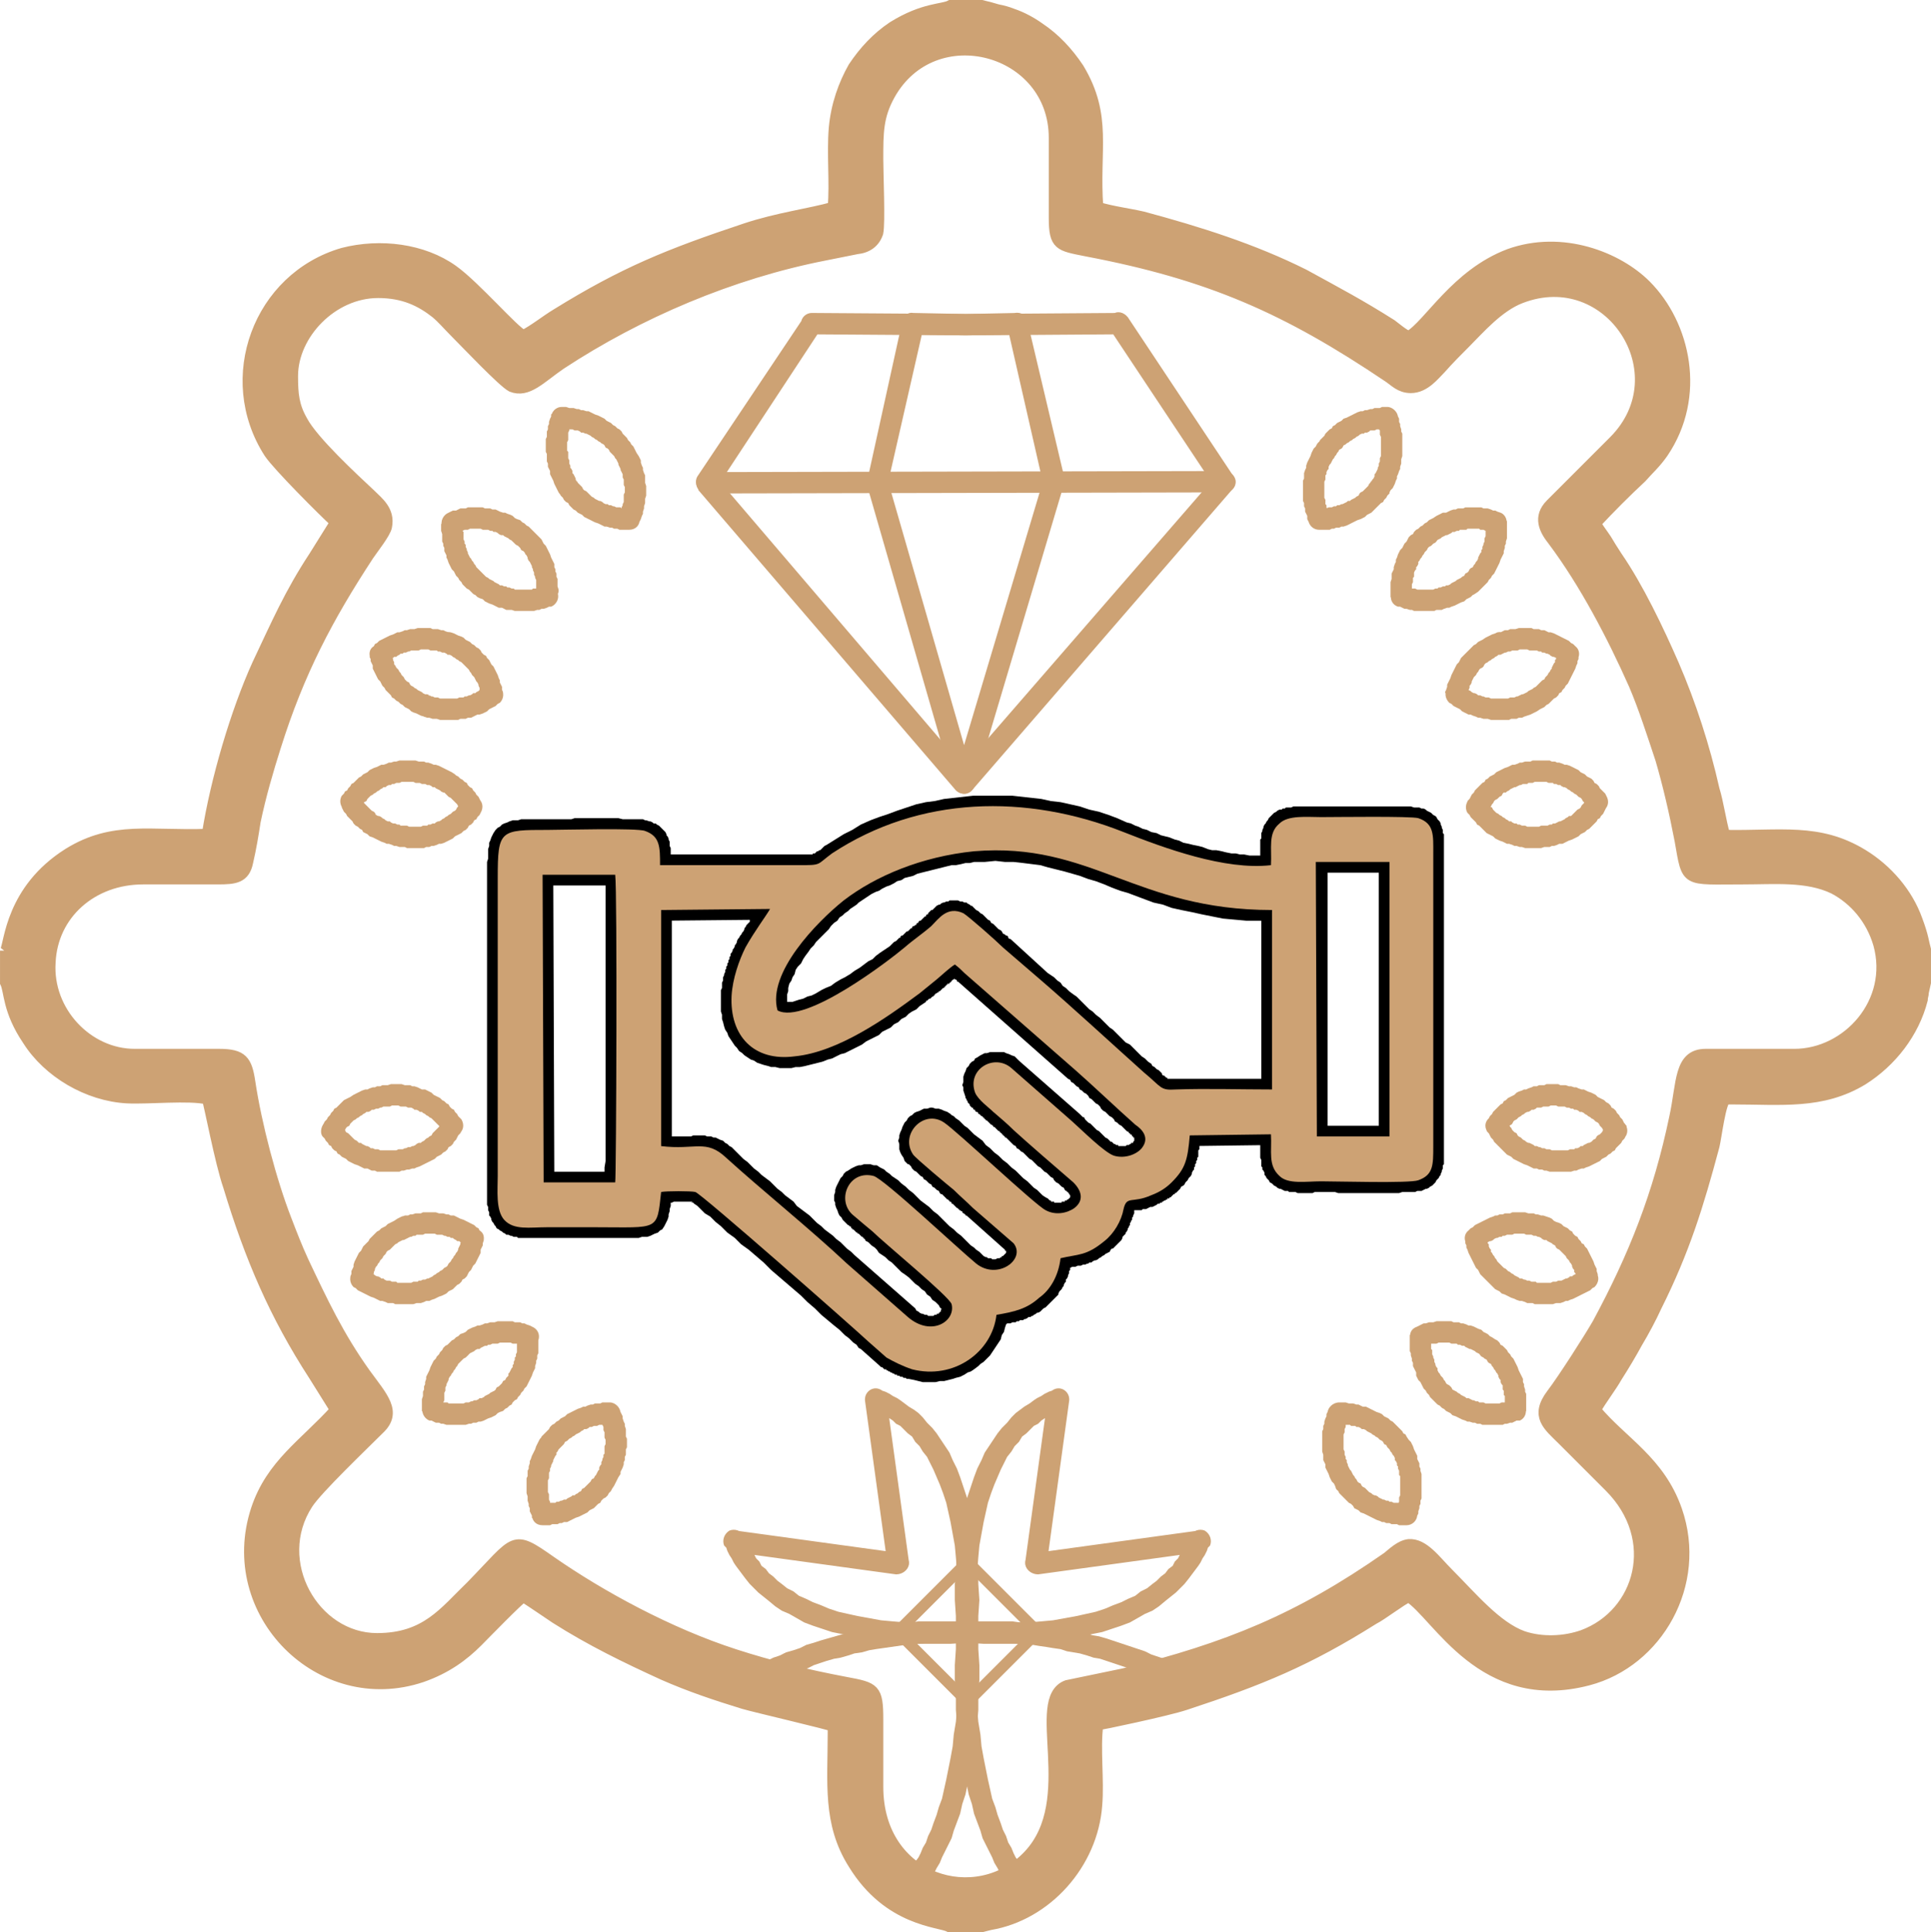
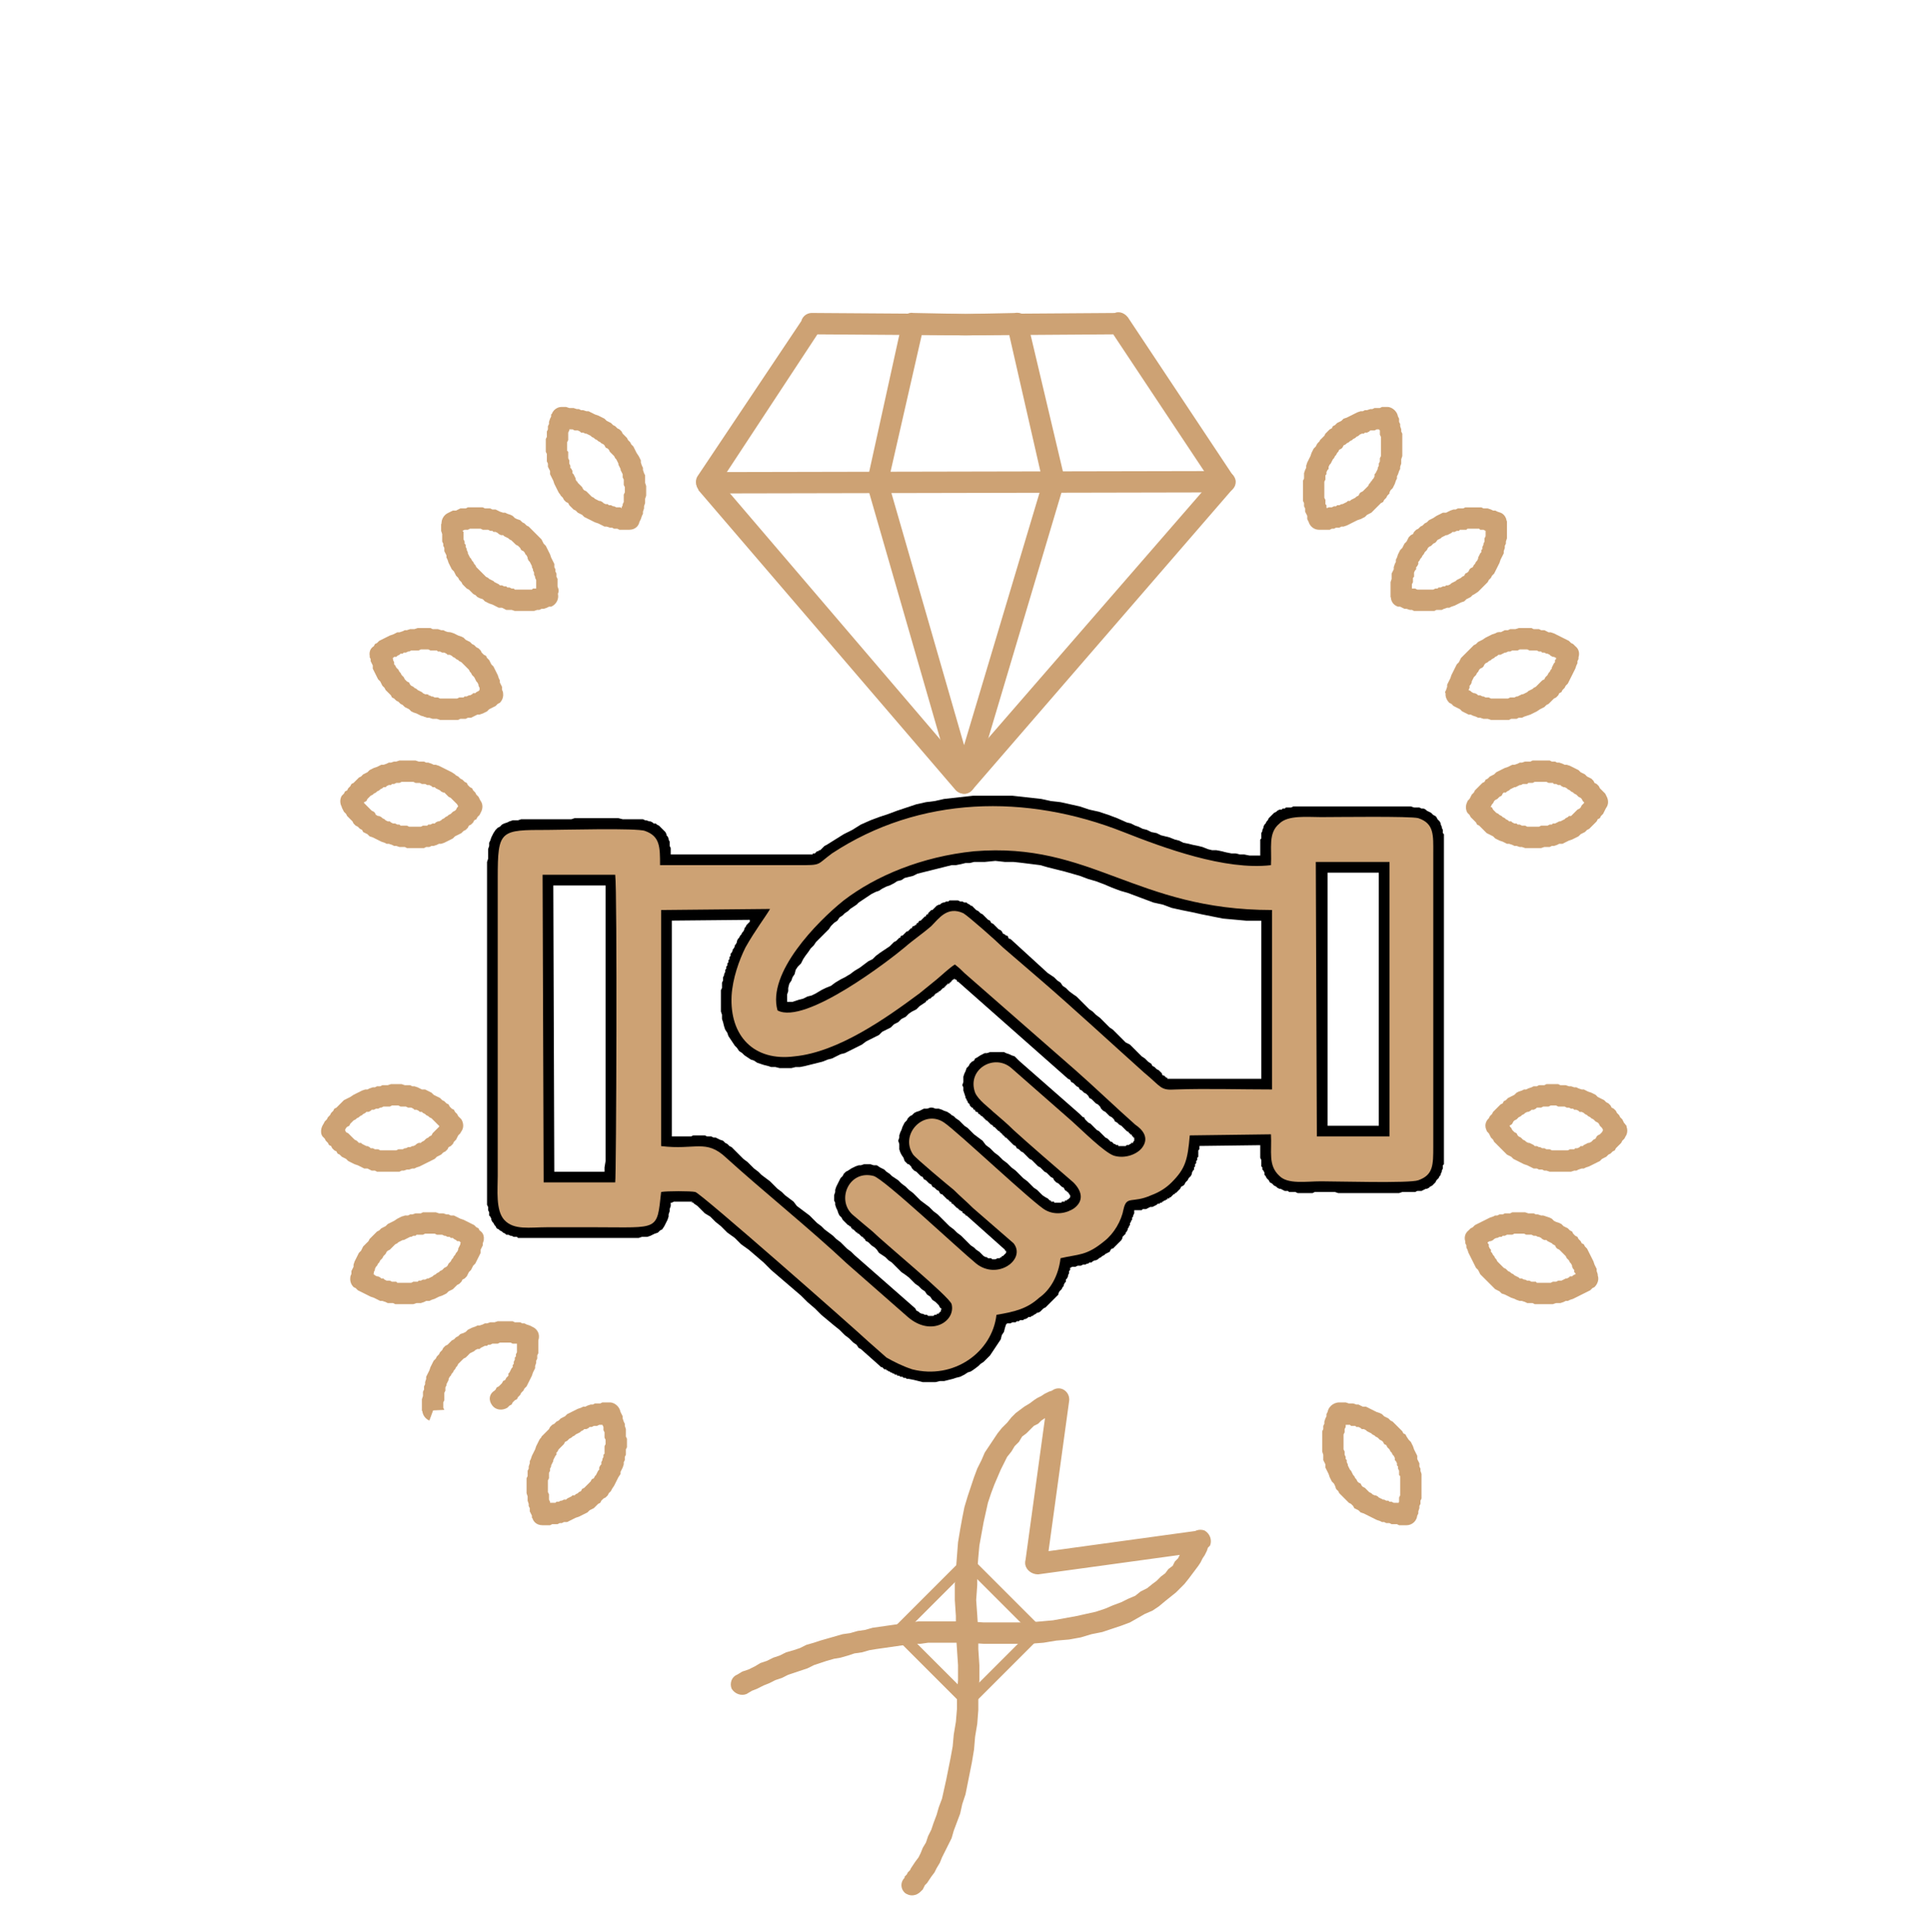
<svg xmlns="http://www.w3.org/2000/svg" xml:space="preserve" width="17.982mm" height="17.991mm" version="1.1" style="shape-rendering:geometricPrecision; text-rendering:geometricPrecision; image-rendering:optimizeQuality; fill-rule:evenodd; clip-rule:evenodd" viewBox="0 0 1808 1809">
  <defs>
    <style type="text/css">
   
    .str0 {stroke:#CDA274;stroke-width:10.057}
    .str1 {stroke:#CDA274;stroke-width:20.113;stroke-linecap:round;stroke-linejoin:round}
    .fil4 {fill:none}
    .fil0 {fill:#CDA274}
    .fil2 {fill:#CDA274}
    .fil1 {fill:black;fill-rule:nonzero}
    .fil3 {fill:#CDA274;fill-rule:nonzero}
   
  </style>
  </defs>
  <g id="Layer_x0020_1">
    <g id="_486110728">
-       <path class="fil0 str0" d="M1680 987l-83 0c-25,0 -22,27 -29,59 -15,72 -38,130 -72,193 -8,14 -33,53 -43,66 -16,21 -3,30 10,43 15,15 29,29 44,44 49,49 29,119 -25,139 -17,6 -38,7 -56,1 -25,-9 -48,-37 -70,-59 -12,-12 -23,-28 -37,-27 -8,1 -15,8 -20,12 -83,58 -150,85 -247,109l-53 11c-35,13 13,107 -36,159 -48,51 -141,24 -141,-64 0,-21 0,-42 0,-63 0,-29 -3,-30 -30,-35 -37,-7 -70,-15 -104,-26 -62,-20 -126,-55 -172,-87 -37,-26 -32,-21 -75,23 -25,24 -42,49 -88,49 -59,0 -100,-72 -65,-126 9,-14 52,-55 67,-70 17,-16 3,-30 -13,-52 -25,-35 -40,-67 -58,-105 -6,-13 -11,-26 -16,-39 -14,-36 -28,-89 -34,-129 -3,-20 -7,-26 -29,-26l-79 0c-44,0 -82,-40 -79,-86 2,-45 39,-78 87,-78l70 0c16,0 25,-1 28,-16 3,-13 5,-25 7,-38 5,-24 12,-48 19,-70 22,-70 49,-121 87,-179 4,-6 16,-21 17,-27 3,-15 -8,-23 -15,-30 -16,-15 -54,-50 -64,-69 -8,-14 -9,-25 -9,-42 0,-39 37,-78 80,-78 24,0 40,8 54,19 6,5 12,12 17,17 11,11 46,48 54,52 15,6 27,-8 46,-21 73,-48 160,-85 247,-102 10,-2 20,-4 30,-6 10,-1 17,-6 20,-15 2,-9 0,-56 0,-69 0,-25 0,-40 11,-60 41,-74 154,-44 154,40l0 75c0,26 5,26 30,31 116,22 188,54 283,118 6,4 11,10 21,10 13,0 22,-12 28,-18 8,-9 15,-16 23,-24 13,-13 31,-34 52,-42 83,-32 150,71 87,134l-59 59c-12,12 -6,24 2,34 30,40 56,90 76,135 9,21 17,46 25,70 7,24 13,50 18,76 7,40 4,36 59,36 30,0 60,-3 85,9 19,10 35,28 42,52 15,54 -29,103 -79,103zm-1675 -97l0 30c4,8 2,26 21,54 19,30 56,52 93,54 20,1 58,-3 75,1 2,5 12,59 20,82 20,66 43,120 80,177l20 32c-29,32 -60,51 -74,93 -32,97 60,189 155,157 23,-8 39,-20 52,-33 6,-6 39,-40 43,-42 8,5 21,14 30,20 33,21 66,37 101,53 25,11 49,19 75,27 10,3 83,20 83,21 2,2 1,-1 1,3 0,1 0,3 0,4 0,46 -5,84 19,122 33,54 81,54 90,59l30 0 8 -2c53,-9 96,-57 100,-112 2,-23 -2,-53 1,-75 1,0 64,-13 82,-19 70,-23 114,-41 176,-80 8,-4 26,-18 33,-21 27,17 69,104 168,78 65,-17 107,-90 83,-159 -16,-46 -51,-64 -76,-94 5,-9 15,-22 20,-31 7,-11 13,-21 19,-32 6,-10 13,-23 18,-34 26,-52 39,-94 54,-150 2,-8 6,-42 11,-44 0,0 1,0 1,0l5 0c46,0 84,5 122,-18 27,-17 48,-44 56,-75 0,-3 1,-4 1,-7l2 -9 0 -30c0,0 0,0 0,-1 -2,-7 -2,-12 -8,-28 -9,-25 -28,-47 -51,-61 -41,-25 -77,-17 -129,-18 -4,-14 -6,-30 -10,-43 -9,-40 -22,-80 -38,-117 -14,-32 -33,-72 -53,-101 -4,-6 -7,-11 -10,-16 -4,-6 -8,-11 -10,-15 14,-15 28,-29 43,-43 7,-8 13,-13 20,-23 36,-53 21,-120 -16,-157 -26,-26 -78,-47 -128,-29 -50,19 -75,66 -94,77 -5,-2 -12,-8 -16,-11 -30,-19 -51,-30 -82,-47 -48,-24 -99,-40 -151,-54 -13,-3 -29,-5 -42,-9 -4,-54 9,-85 -18,-130 -10,-15 -22,-28 -37,-38 -7,-5 -16,-10 -25,-13 -5,-2 -9,-3 -14,-4 -3,-1 -4,-1 -7,-2l-8 -2 -29 0c-7,4 -25,2 -54,20 -15,10 -27,23 -37,38 -9,16 -16,35 -18,57 -2,24 1,51 -1,74 -21,6 -52,10 -82,20 -72,24 -114,41 -177,80 -10,6 -21,15 -31,20 -9,-4 -45,-46 -66,-61 -28,-20 -68,-25 -103,-16 -79,23 -114,117 -69,187 8,12 51,55 62,65l-20 32c-23,35 -35,63 -53,101 -20,44 -39,108 -47,159 -53,2 -88,-8 -130,18 -54,34 -55,84 -59,91z" />
      <g>
        <path class="fil1" d="M576 829l-68 0 0 -20 68 0 10 8 -10 12zm0 -20l9 0 1 8 -10 -8zm0 308l0 -20 -10 7 0 1 0 -2 0 -4 0 -6 1 -6 0 -7 0 -9 0 -9 0 -10 0 -11 0 -12 0 -12 0 -12 0 -13 0 -13 0 -13 0 -13 0 -13 0 -12 0 -13 0 -12 0 -12 0 -11 0 -11 0 -10 0 -9 0 -8 0 -7 0 -6 0 -4 -1 -4 0 -1 20 -3 1 3 0 4 0 5 0 6 0 7 0 8 0 9 0 10 0 11 0 11 1 12 0 12 0 13 0 12 0 13 0 14 -1 13 0 12 0 13 0 12 0 12 0 12 0 11 0 10 0 9 0 9 0 7 0 7 -1 5 0 4 0 3 0 4 -10 7zm10 -7l-2 7 -8 0 10 -7zm-77 -13l67 0 0 20 -67 0 -10 -10 10 -10zm0 20l-10 0 0 -10 10 10zm9 -298l1 288 -20 0 -1 -288 10 -10 10 10zm-20 0l0 -10 10 0 -10 10zm803 -2l-68 0 -1 -20 69 0 10 10 -10 10zm0 -20l10 0 0 10 -10 -10zm-10 267l0 -257 20 0 0 257 -10 10 -10 -10zm20 0l0 10 -10 0 10 -10zm-78 -10l68 0 0 20 -68 0 -10 -10 10 -10zm0 20l-10 0 0 -10 10 10zm10 -267l0 257 -20 0 -1 -257 10 -10 11 10zm-21 0l0 -10 10 0 -10 10zm-438 28l12 16 0 0 -2 2 -3 2 -2 2 -3 2 -2 3 -3 2 -3 3 -2 3 -3 3 -3 3 -3 3 -3 3 -2 3 -3 3 -2 3 -3 4 -2 3 -2 4 -3 3 -2 3 -1 4 -2 3 -1 3 -2 3 -1 4 0 3 -1 3 0 2 0 3 0 3 0 2 0 2 -19 6 -1 -5 0 -4 -1 -4 1 -4 0 -5 1 -4 1 -4 1 -4 2 -4 2 -4 2 -4 2 -4 2 -4 3 -4 2 -4 3 -4 3 -4 2 -3 3 -4 3 -3 3 -4 3 -3 3 -3 3 -3 3 -3 3 -3 3 -3 3 -3 3 -2 3 -3 2 -2 3 -2 0 0zm127 -48l1 20 0 0 -4 1 -4 0 -4 1 -5 1 -4 0 -4 1 -4 1 -4 1 -4 1 -4 1 -4 1 -4 1 -4 1 -4 2 -4 1 -4 1 -3 2 -4 1 -3 2 -4 2 -3 1 -4 2 -3 2 -3 1 -4 2 -3 2 -3 2 -3 2 -3 2 -2 2 -3 2 -3 2 -12 -16 3 -2 3 -2 3 -3 3 -2 3 -2 4 -2 3 -2 4 -2 3 -2 4 -2 4 -2 3 -2 4 -1 4 -2 4 -2 4 -1 4 -2 4 -1 5 -2 4 -1 4 -1 4 -2 5 -1 4 -1 5 -1 4 -1 5 -1 4 0 5 -1 4 -1 5 0 5 -1 0 0zm290 65l-20 0 10 10 -12 0 -12 0 -11 -1 -11 -1 -10 -2 -10 -2 -9 -2 -10 -2 -9 -2 -8 -3 -9 -2 -8 -3 -8 -3 -8 -3 -7 -2 -8 -3 -7 -3 -8 -3 -7 -2 -8 -3 -7 -2 -7 -2 -8 -2 -8 -2 -7 -2 -8 -1 -8 -1 -9 -1 -8 0 -9 -1 -10 1 -10 0 -1 -20 10 0 10 -1 10 0 10 1 9 1 9 1 8 1 9 2 8 2 8 2 8 3 8 2 7 3 8 2 7 3 8 3 8 3 7 2 8 3 8 3 7 3 8 2 9 2 8 3 9 2 9 2 9 1 10 2 10 1 11 1 11 0 11 0 10 10zm-10 -10l10 0 0 10 -10 -10zm-10 178l0 -168 20 0 0 168 -10 10 -10 -10zm20 0l0 10 -10 0 10 -10zm-100 10l0 -20 0 0 2 0 3 0 3 0 3 0 3 0 2 0 3 0 3 0 3 0 3 0 3 0 2 0 3 0 3 0 3 0 3 0 3 0 2 0 3 0 3 0 3 0 3 0 3 0 2 0 3 0 3 0 3 0 3 0 3 0 2 0 3 0 3 0 0 20 -3 0 -3 0 -2 0 -3 0 -3 0 -3 0 -3 0 -3 0 -2 0 -3 0 -3 0 -3 0 -3 0 -3 0 -2 0 -3 0 -3 0 -3 0 -3 0 -3 0 -2 0 -3 0 -3 0 -3 0 -3 0 -2 0 -3 0 -3 0 -3 0 -2 0 -3 0 -3 0 0 0zm-36 -19l13 -15 0 0 1 2 2 1 1 1 1 1 2 1 1 1 1 1 1 1 0 1 1 1 1 0 1 1 0 0 1 1 0 0 0 0 1 0 0 1 0 0 0 0 0 0 1 0 0 0 0 0 1 0 0 0 1 0 0 0 1 0 1 0 1 0 2 0 0 20 -1 0 -2 0 -1 0 -1 0 -2 0 -1 0 -1 0 -1 0 -2 0 -1 -1 -1 0 -1 -1 -1 0 -2 -1 -1 0 -1 -1 -1 -1 -1 0 -1 -1 0 -1 -1 -1 -1 0 -1 -1 -1 -1 -1 -1 -1 -1 -1 -1 -1 -1 -1 -1 -2 -1 -1 -1 -1 -2 0 0zm-97 -85l13 -15 0 0 3 2 3 2 3 3 3 2 2 3 3 2 3 3 4 3 3 2 3 3 3 3 3 3 3 3 3 2 3 3 4 3 3 3 3 3 3 3 3 2 3 3 3 3 3 3 3 3 4 2 3 3 3 3 2 2 3 3 3 2 3 3 3 2 -13 15 -3 -2 -3 -3 -3 -2 -3 -3 -3 -2 -3 -3 -3 -3 -3 -3 -3 -2 -3 -3 -3 -3 -3 -3 -4 -3 -3 -2 -3 -3 -3 -3 -3 -3 -3 -3 -3 -2 -3 -3 -4 -3 -3 -3 -3 -2 -3 -3 -3 -3 -3 -2 -3 -3 -3 -2 -2 -3 -3 -2 -3 -3 -3 -2 0 0zm0 0l0 0 0 0 0 0zm-22 -47l35 32 -13 15 -35 -32 13 -15 0 0zm0 0l0 0 0 0 0 0zm-48 -14l8 -19 0 0 2 1 1 1 1 0 1 1 1 1 1 1 1 1 2 1 1 1 1 1 2 1 1 1 1 1 2 2 1 1 2 1 1 2 2 1 1 1 2 2 1 1 1 1 2 1 1 1 1 2 2 1 1 1 1 0 1 1 0 1 1 1 1 0 -13 16 -1 -1 -1 -1 -1 -1 -1 0 -1 -1 -1 -1 -1 -1 -1 -2 -2 -1 -1 -1 -1 -1 -2 -1 -1 -2 -2 -1 -1 -1 -1 -2 -2 -1 -1 -1 -2 -1 -1 -2 -1 -1 -2 -1 -1 -1 -1 -1 -1 -1 -1 0 -1 -1 -1 -1 -1 0 0 0 0 -1 0 1 0 0zm8 -19l0 0 0 0 0 0zm-28 28l-13 -15 0 0 0 0 1 -1 1 0 0 -1 1 -1 1 0 0 -1 1 -1 1 -1 1 -1 1 0 1 -1 1 -1 1 -1 1 -1 2 -1 1 0 1 -1 2 -1 1 0 2 -1 2 0 1 -1 2 0 2 0 2 0 2 0 2 1 2 0 2 1 2 0 1 1 -8 19 -1 -1 -1 0 0 0 -1 -1 -1 0 0 0 -1 0 0 0 -1 0 0 0 -1 1 0 0 -1 0 0 0 -1 0 0 1 -1 0 0 0 -1 1 0 0 -1 1 -1 0 0 1 -1 1 -1 0 0 1 -1 1 -1 0 0 1 -1 1 -1 0 -1 1 0 0zm-25 21l-13 -15 0 0 1 -1 1 -1 1 0 0 -1 1 -1 1 0 1 -1 1 -1 0 0 1 -1 1 -1 1 0 1 -1 0 0 1 -1 1 -1 1 0 0 -1 1 -1 1 0 1 -1 1 0 0 -1 1 -1 1 0 0 -1 1 -1 1 0 1 -1 0 0 1 -1 1 -1 13 15 -1 1 0 1 -1 0 -1 1 -1 1 0 0 -1 1 -1 1 -1 0 -1 1 0 1 -1 0 -1 1 -1 1 -1 0 0 1 -1 1 -1 0 -1 1 -1 0 0 1 -1 1 -1 0 -1 1 -1 1 0 0 -1 1 -1 1 -1 0 0 1 -1 0 -1 1 0 0zm-135 54l19 -6 -5 -6 1 1 2 0 2 0 2 0 3 0 3 -1 3 -1 4 -1 4 -2 4 -1 4 -2 5 -3 4 -2 5 -2 4 -3 5 -3 4 -2 5 -3 4 -3 5 -3 4 -3 4 -3 4 -2 3 -3 4 -3 3 -2 3 -2 3 -2 2 -2 2 -2 2 -1 1 -1 13 15 -1 1 -2 2 -2 2 -3 1 -3 3 -3 2 -3 3 -4 2 -4 3 -4 3 -4 3 -4 3 -5 3 -4 3 -5 3 -5 3 -5 2 -4 3 -5 3 -5 2 -5 3 -5 2 -4 2 -5 2 -5 1 -4 1 -5 1 -4 1 -5 0 -4 0 -5 -1 -4 -2 -5 -6zm5 6l-4 -2 -1 -4 5 6zm187 -51l-13 15 -1 0 0 -1 0 0 0 0 -1 -1 0 0 0 0 -1 0 0 -1 0 0 0 0 -1 0 0 0 0 -1 0 0 -1 0 0 0 0 0 0 -1 0 0 -1 0 0 0 0 0 0 0 0 -1 -1 0 0 0 0 0 0 0 -1 -1 0 0 0 0 -1 0 11 -17 1 0 0 0 0 1 1 0 0 0 1 1 0 0 0 0 1 0 0 1 1 0 0 0 0 1 1 0 0 0 0 0 1 1 0 0 0 0 1 1 0 0 0 0 1 0 0 1 0 0 0 0 1 1 0 0 0 0 1 0 0 1 0 0 0 0zm-13 15l0 0 -1 0 1 0zm103 91l-103 -91 13 -15 103 91 -13 15 0 0zm0 0l0 0 0 0 0 0zm70 35l-13 15 0 0 -2 -1 -2 -2 -1 -1 -2 -2 -2 -1 -2 -2 -2 -1 -1 -2 -2 -2 -2 -1 -2 -2 -2 -2 -2 -1 -2 -2 -1 -2 -2 -2 -2 -1 -2 -2 -2 -2 -2 -1 -1 -2 -2 -2 -2 -1 -2 -2 -2 -1 -1 -2 -2 -1 -2 -2 -1 -1 -2 -1 -1 -2 -2 -1 13 -15 2 1 1 1 2 2 2 1 1 2 2 1 2 2 2 1 1 2 2 2 2 1 2 2 2 2 2 1 1 2 2 2 2 1 2 2 2 2 2 1 2 2 1 2 2 1 2 2 2 2 2 1 1 2 2 1 2 2 2 1 1 2 2 1 0 0zm7 37l-16 -13 0 0 0 0 1 -1 0 0 0 -1 0 0 0 0 0 0 0 0 0 0 0 0 0 -1 0 0 0 0 0 0 0 0 0 0 0 0 0 0 0 -1 0 0 -1 0 0 -1 0 0 -1 0 0 -1 0 0 -1 -1 0 0 -1 0 0 -1 -1 0 0 -1 13 -15 0 0 1 1 1 0 0 1 1 1 1 0 0 1 1 1 1 0 0 1 1 1 1 1 0 1 1 1 1 1 0 1 1 2 0 1 1 1 0 2 0 1 1 2 0 2 -1 1 0 2 0 1 -1 2 -1 2 0 1 -1 2 -1 1 -1 2 0 0zm-37 9l6 -19 0 0 1 0 0 1 1 0 0 0 1 0 1 0 0 0 1 0 0 0 1 0 0 0 1 0 1 0 0 0 1 -1 0 0 1 0 0 0 1 0 0 0 1 -1 0 0 1 0 0 0 0 -1 1 0 0 0 0 0 1 0 0 -1 0 0 0 0 16 13 -1 1 -1 1 -1 0 -1 1 -1 1 -1 1 -1 0 -1 1 -1 1 -1 0 -1 1 -1 0 -1 1 -1 0 -1 0 -1 1 -2 0 -1 0 -1 0 -1 1 -1 0 -2 0 -1 0 -1 0 -2 0 -1 0 -1 0 -1 0 -2 -1 -1 0 -1 0 -2 -1 0 0zm-42 -33l13 -15 0 0 1 1 1 1 1 1 1 0 1 2 1 1 1 1 1 1 2 1 1 1 1 1 2 2 1 1 1 1 2 1 1 1 1 1 2 2 1 1 1 1 2 1 1 1 1 1 1 1 1 0 1 1 1 1 1 0 1 1 1 0 0 0 0 0 -6 19 -1 0 -2 -1 -1 -1 -2 0 -1 -1 -2 -1 -1 -1 -2 -1 -1 -1 -1 -1 -2 -1 -1 -2 -2 -1 -1 -1 -2 -1 -1 -2 -2 -1 -1 -1 -2 -1 -1 -2 -1 -1 -2 -1 -1 -1 -1 -1 -1 -2 -2 -1 -1 -1 -1 -1 -1 -1 -1 -1 -1 0 0 -1 0 0zm13 -15l0 0 -1 0 1 0zm-57 -50l57 50 -13 15 -57 -50 0 0 13 -15zm-13 15l0 0 0 0 0 0zm-18 12l-19 7 0 0 -1 -3 -1 -3 0 -3 -1 -2 1 -3 0 -3 0 -2 1 -3 1 -2 1 -3 2 -2 1 -2 2 -2 2 -1 1 -2 2 -1 3 -2 2 -1 2 -1 2 0 3 -1 2 0 3 0 2 0 3 0 3 0 2 1 3 1 2 1 3 1 2 2 2 2 -13 15 -1 -1 -1 -1 -1 0 -1 0 -1 -1 -1 0 -1 0 -1 0 -1 0 -1 0 0 0 -1 0 -1 0 -1 1 -1 0 -1 0 0 1 -1 1 -1 0 0 1 -1 0 0 1 -1 1 0 1 0 0 0 1 0 1 0 1 0 1 0 1 0 2 1 1 0 0zm14 14l-14 15 0 0 0 -1 0 0 -1 0 0 -1 -1 0 0 -1 -1 0 0 -1 -1 0 -1 -1 0 0 -1 -1 -1 0 0 -1 -1 -1 -1 0 -1 -1 0 -1 -1 0 -1 -1 0 -1 -1 0 -1 -1 -1 -1 0 -1 -1 -1 -1 -1 0 -1 -1 -1 0 -1 -1 -1 0 -1 19 -7 0 0 0 0 0 0 0 1 0 0 0 0 1 1 0 0 0 1 1 0 0 0 1 1 0 0 1 1 0 0 1 1 0 0 1 1 0 0 1 1 1 0 0 1 1 0 0 1 1 0 1 1 0 0 1 1 0 0 1 1 1 0 0 1 0 0zm19 17l-14 14 0 0 -1 0 0 -1 -1 0 0 -1 -1 0 0 -1 -1 0 0 -1 -1 0 0 -1 -1 0 0 -1 -1 0 -1 -1 0 0 -1 -1 0 0 -1 -1 0 0 -1 -1 -1 0 0 -1 -1 0 0 -1 -1 0 -1 -1 0 0 -1 -1 -1 -1 0 0 -1 -1 -1 0 14 -15 1 0 0 1 1 1 0 0 1 1 1 0 0 1 1 0 0 1 1 0 1 1 0 0 1 1 0 0 1 1 0 0 1 1 1 0 0 1 1 0 0 1 1 0 1 1 0 0 1 1 0 0 1 1 1 0 0 1 1 1 0 0 1 1 0 0zm56 49l-14 15 0 0 -1 -1 -1 -2 -2 -1 -1 -1 -2 -2 -2 -1 -2 -2 -1 -2 -2 -1 -2 -2 -2 -2 -2 -1 -2 -2 -2 -2 -2 -1 -2 -2 -2 -2 -2 -2 -2 -1 -2 -2 -2 -2 -2 -2 -2 -1 -2 -2 -2 -1 -1 -2 -2 -1 -2 -2 -1 -1 -1 -1 -2 -2 -1 -1 14 -14 1 1 1 1 2 1 1 1 1 2 2 1 2 2 1 1 2 2 2 1 2 2 2 2 2 1 2 2 2 2 2 2 2 1 2 2 2 2 2 2 2 1 2 2 2 2 2 1 2 2 2 1 1 2 2 2 2 1 1 1 2 2 1 1 0 0zm0 39l-12 -16 0 0 1 -1 0 0 0 0 0 0 1 -1 0 0 0 0 0 0 0 0 0 0 0 0 0 0 0 0 0 -1 0 0 0 0 0 0 0 0 0 0 0 -1 0 0 0 0 0 0 -1 -1 0 0 0 -1 0 0 -1 0 0 -1 -1 0 0 -1 -1 0 14 -15 1 1 1 1 1 1 1 1 1 1 0 1 1 1 1 1 0 1 1 2 0 1 1 1 0 1 1 2 0 1 0 2 0 1 0 1 0 2 0 1 0 2 -1 1 0 2 -1 1 -1 1 -1 2 0 1 -1 1 -2 1 -1 1 -1 1 -1 1 0 0zm-12 -16l0 0 -2 1 2 -1zm-26 19l9 -18 0 0 1 0 0 1 1 0 0 0 1 0 1 0 0 1 1 0 0 0 1 0 0 0 1 0 0 0 1 0 0 0 1 0 1 0 0 0 1 0 0 -1 1 0 0 0 1 0 0 0 1 0 0 -1 1 0 0 0 1 0 0 -1 1 0 0 0 12 16 -1 1 -1 0 -1 1 -1 1 -1 0 -1 1 -1 0 -1 1 -1 0 -2 0 -1 1 -1 0 -1 0 -1 0 -2 1 -1 0 -1 0 -1 0 -2 0 -1 0 -1 0 -1 0 -2 0 -1 -1 -1 0 -2 0 -1 0 -1 -1 -1 0 -2 -1 -1 0 -1 -1 0 0zm-96 -83l12 -16 0 0 1 1 2 1 2 2 3 2 2 2 3 3 3 2 3 3 3 3 4 3 4 3 3 4 4 3 4 4 4 3 4 4 4 3 4 4 4 3 3 3 4 4 4 3 3 3 3 3 3 2 3 3 2 2 3 2 2 1 1 1 1 1 0 0 -9 18 -2 -1 -2 -2 -2 -1 -2 -2 -2 -2 -3 -2 -3 -2 -3 -3 -3 -3 -4 -3 -3 -3 -4 -3 -4 -4 -4 -3 -4 -4 -4 -3 -3 -4 -4 -3 -4 -4 -4 -3 -4 -4 -3 -3 -4 -3 -3 -3 -3 -3 -3 -2 -3 -3 -2 -2 -3 -1 -1 -2 -2 -1 -1 -1 0 0zm-14 16l-17 12 0 0 -1 -3 -2 -3 -1 -2 -1 -3 0 -3 0 -2 -1 -3 1 -3 0 -2 1 -3 1 -2 1 -3 1 -2 1 -2 2 -2 1 -2 2 -2 2 -1 2 -2 2 -1 3 -1 2 -1 2 -1 3 0 3 -1 2 0 3 1 3 0 3 1 2 1 3 1 3 2 -12 16 -1 0 -1 -1 -1 0 -1 0 -1 -1 0 0 -1 0 -1 0 -1 1 -1 0 0 0 -1 1 -1 0 -1 1 -1 0 0 1 -1 0 0 1 -1 1 0 1 -1 1 0 1 0 1 0 0 0 1 0 1 0 1 0 1 0 1 1 1 0 1 1 1 0 0zm36 32l-14 15 0 0 -1 -1 0 0 -1 -1 -1 -1 -1 -1 -1 0 -1 -1 -1 -2 -2 -1 -1 -1 -1 -1 -2 -1 -1 -2 -2 -1 -2 -2 -1 -1 -2 -1 -1 -2 -2 -1 -1 -1 -2 -2 -1 -1 -2 -1 -1 -1 -1 -1 -1 -2 -1 -1 -1 -1 -1 0 -1 -1 -1 -1 -1 -1 17 -12 0 0 0 0 0 1 1 0 0 1 1 1 1 1 2 1 1 1 1 1 1 1 2 2 1 1 2 1 1 2 2 1 2 1 1 2 2 1 1 1 2 2 1 1 2 1 1 1 1 1 1 1 1 1 2 1 0 1 1 1 1 0 1 1 0 0zm18 16l-13 15 -1 0 0 -1 -1 0 0 -1 -1 0 0 0 -1 -1 0 -1 -1 0 0 0 -1 -1 -1 0 0 -1 -1 0 0 -1 -1 0 -1 -1 0 0 -1 -1 0 0 -1 -1 0 0 -1 -1 -1 0 0 -1 -1 -1 -1 0 0 -1 -1 0 0 -1 -1 0 -1 -1 0 0 14 -15 0 0 1 1 0 0 1 1 0 0 1 1 0 0 1 1 0 0 1 1 1 0 0 1 1 0 0 1 1 0 0 1 1 0 1 1 0 0 1 1 0 0 1 1 1 0 0 1 1 0 1 1 0 0 1 1 0 1 1 0 1 1 0 0 0 0zm-13 15l-1 0 1 0 0 0zm37 33l-37 -33 13 -15 37 33 1 2 -14 13zm13 -15l1 1 0 1 -1 -2zm-47 35l12 -16 0 0 1 1 2 1 1 0 1 1 1 0 2 0 1 1 1 0 1 0 1 0 2 -1 1 0 1 0 1 -1 1 0 0 -1 1 0 1 -1 0 0 1 -1 0 0 1 -1 0 0 0 0 0 0 0 -1 0 0 0 0 0 0 0 -1 -1 0 0 -1 15 -12 2 2 2 2 1 3 1 3 0 2 0 3 0 3 -1 2 -1 3 -1 2 -1 2 -2 2 -1 2 -2 2 -2 1 -2 2 -2 1 -2 1 -3 1 -2 1 -3 0 -2 0 -3 1 -3 0 -2 0 -3 -1 -3 -1 -3 0 -2 -2 -3 -1 -3 -1 -2 -2 0 0zm-92 -80l5 -20 0 0 3 2 2 1 2 1 2 2 3 2 2 2 3 2 3 2 3 3 4 3 3 3 4 3 3 3 4 4 4 3 4 3 4 4 4 3 4 4 3 3 4 4 4 3 3 3 4 3 3 3 3 3 3 3 3 2 2 2 3 2 2 2 1 1 -12 16 -2 -2 -2 -2 -3 -2 -2 -2 -3 -2 -3 -3 -3 -3 -4 -3 -3 -3 -4 -3 -3 -3 -4 -4 -4 -3 -4 -4 -4 -3 -4 -4 -3 -3 -4 -3 -4 -4 -4 -3 -3 -3 -3 -3 -4 -3 -3 -2 -3 -2 -2 -3 -3 -1 -2 -2 -1 -1 -2 -1 0 0 1 0 0 0zm-11 19l-14 14 0 0 -2 -2 -1 -2 -2 -2 -1 -2 -1 -3 -1 -2 -1 -3 0 -2 -1 -2 0 -3 0 -2 1 -3 0 -2 1 -3 1 -2 1 -2 1 -2 1 -2 2 -2 1 -2 2 -2 2 -1 3 -2 2 -1 2 -1 3 -1 2 0 3 -1 3 0 3 0 3 1 3 0 -5 20 -2 0 -1 -1 -1 0 -1 0 -1 1 -1 0 -1 0 -1 0 0 1 -1 0 -1 1 0 0 -1 1 0 1 -1 0 0 1 -1 1 0 1 0 1 0 0 0 1 -1 1 0 1 1 1 0 1 0 1 0 1 1 1 0 0 1 1 0 1 1 1 0 0zm19 16l-14 15 0 0 0 -1 -1 0 0 -1 -1 0 0 -1 -1 0 -1 -1 0 0 -1 -1 0 0 -1 -1 0 0 -1 0 0 -1 -1 0 -1 -1 0 0 -1 -1 0 0 -1 -1 -1 0 0 -1 -1 0 0 -1 -1 -1 -1 0 0 -1 -1 0 -1 -1 0 0 -1 -1 -1 -1 14 -14 1 0 0 1 1 0 0 1 1 0 0 1 1 0 1 1 0 0 1 1 0 0 1 1 0 0 1 1 1 0 0 1 1 0 0 1 1 0 1 1 0 0 1 1 1 0 0 1 1 0 0 1 1 0 1 1 0 0 1 1 0 1 1 0 0 0zm77 73l-19 5 0 0 0 2 0 0 -1 -1 -1 -1 -1 -2 -2 -2 -1 -1 -3 -2 -2 -3 -3 -2 -2 -3 -3 -2 -3 -3 -3 -2 -3 -3 -3 -3 -4 -3 -3 -2 -3 -3 -3 -3 -3 -3 -3 -2 -3 -3 -3 -2 -3 -2 -2 -3 -2 -2 -3 -2 -1 -1 -2 -2 -2 -1 -1 -1 14 -15 1 1 1 1 2 2 2 1 2 2 2 2 3 2 2 3 3 2 3 3 3 2 3 3 3 3 3 2 4 3 3 3 3 3 3 3 3 2 3 3 3 3 3 2 3 3 2 2 3 2 2 2 2 2 1 2 2 2 1 2 2 2 1 3 0 0zm0 0l0 0 -1 -3 1 3zm-58 21l14 -15 0 0 1 2 2 1 1 1 2 1 1 0 2 1 1 0 1 0 1 1 2 0 1 0 1 0 1 0 1 -1 1 0 1 0 0 -1 1 0 1 0 0 -1 1 0 0 -1 1 0 0 -1 0 0 0 -1 1 0 0 0 0 -1 0 0 0 -1 0 0 19 -5 0 2 1 3 0 2 -1 3 0 2 -1 3 -1 2 -1 2 -1 2 -2 1 -1 2 -2 2 -2 1 -2 1 -2 2 -2 0 -2 1 -3 1 -2 0 -2 1 -3 0 -3 0 -2 0 -3 -1 -2 0 -3 -1 -3 -1 -2 -2 -3 -1 -2 -2 -3 -1 -2 -3 -1 0zm1 0l-1 0 4 3 -3 -3zm-44 -65l57 50 -14 15 -56 -50 0 0 13 -15zm-13 15l0 0 -1 0 1 0zm-114 -99l14 -15 0 0 3 3 3 3 3 3 4 3 3 3 3 3 4 3 3 3 4 3 4 3 3 3 4 4 4 3 3 3 4 3 4 3 3 4 4 3 4 3 4 3 3 3 4 4 4 3 3 3 4 3 4 3 3 3 4 3 3 3 3 3 4 3 3 3 -13 15 -4 -3 -3 -3 -3 -3 -4 -3 -3 -3 -4 -3 -3 -3 -4 -3 -3 -3 -4 -3 -4 -3 -3 -4 -4 -3 -4 -3 -4 -3 -3 -3 -4 -4 -4 -3 -4 -3 -3 -3 -4 -3 -4 -3 -3 -4 -4 -3 -3 -3 -4 -3 -3 -3 -4 -3 -3 -3 -3 -3 -4 -3 -3 -3 0 0zm-64 -18l20 0 -9 -10 3 1 2 0 3 0 2 0 3 0 2 0 2 0 2 0 2 0 2 0 2 0 2 0 2 -1 1 0 2 0 2 0 2 0 2 0 2 0 2 1 2 0 2 0 2 1 2 0 2 1 2 1 3 1 2 2 2 1 2 2 2 1 2 2 -14 15 -1 -1 -2 -2 -1 -1 -1 0 -1 -1 -2 -1 -1 0 -1 -1 -1 0 0 0 -1 0 -2 -1 -1 0 -1 0 -1 0 -1 0 -2 0 -1 0 -2 1 -2 0 -2 0 -2 0 -2 0 -2 0 -3 0 -2 0 -3 0 -2 0 -3 0 -3 0 -3 0 -4 -1 -8 -10zm8 10l-8 -1 0 -9 8 10zm12 -231l0 221 -20 0 0 -221 10 -10 10 10zm-20 0l0 -10 10 0 -10 10zm112 9l-102 1 0 -20 102 -1 9 15 -9 5zm0 -20l17 0 -8 15 -9 -15zm-14 51l-17 -10 0 0 0 -1 1 -2 1 -1 1 -2 1 -1 1 -2 1 -1 1 -2 0 -1 1 -1 1 -2 1 -1 1 -1 1 -1 0 -2 1 -1 1 -1 1 -1 1 -1 0 -1 1 -1 1 -1 0 -1 1 -1 0 -1 1 -1 0 0 1 -1 0 -1 1 0 0 -1 0 0 18 9 -1 1 0 1 -1 1 0 1 -1 0 0 1 -1 1 0 1 -1 1 -1 1 0 1 -1 1 -1 1 -1 1 0 1 -1 1 -1 2 -1 1 0 1 -1 1 -1 1 -1 2 -1 1 0 1 -1 1 -1 2 -1 1 -1 1 0 2 -1 1 -1 1 -1 2 0 0zm-12 41l-20 -1 0 0 0 -2 0 -2 0 -1 1 -2 0 -2 0 -1 0 -2 1 -2 0 -1 0 -2 1 -2 0 -1 1 -2 0 -2 1 -1 0 -2 1 -1 0 -2 1 -1 0 -2 1 -1 0 -2 1 -1 0 -2 1 -1 1 -2 0 -1 1 -1 1 -2 0 -1 1 -1 1 -2 17 10 0 1 -1 1 0 1 -1 1 0 1 -1 1 0 2 -1 1 0 1 -1 1 0 2 -1 1 0 1 -1 2 0 1 -1 1 0 2 -1 1 0 1 0 2 -1 1 0 1 0 2 -1 1 0 2 0 1 0 1 -1 2 0 1 0 1 0 2 0 1 0 0zm48 46l2 20 0 0 -4 1 -4 0 -4 0 -3 0 -4 -1 -4 0 -3 -1 -4 -1 -3 -1 -3 -1 -3 -2 -3 -1 -3 -2 -3 -2 -2 -2 -3 -2 -2 -3 -2 -2 -2 -3 -2 -3 -2 -3 -1 -3 -2 -3 -1 -3 -1 -4 -1 -3 0 -4 -1 -3 0 -4 0 -4 0 -3 0 -4 20 1 0 3 0 3 0 3 0 3 1 2 0 3 1 2 0 3 1 2 1 2 1 2 1 2 1 2 1 1 2 2 1 1 2 2 1 1 2 1 2 1 2 1 2 1 2 1 2 1 2 1 3 0 2 0 3 1 3 0 3 0 3 0 3 -1 0 0zm112 -57l12 16 0 0 -3 2 -3 2 -3 3 -4 2 -3 2 -3 3 -4 2 -3 3 -4 2 -3 3 -4 2 -4 2 -3 3 -4 2 -4 2 -4 2 -4 3 -4 2 -4 2 -4 2 -4 2 -4 1 -4 2 -4 2 -4 1 -5 2 -4 1 -4 1 -4 1 -4 1 -5 1 -4 0 -2 -20 3 0 4 -1 3 0 4 -1 4 -1 3 -1 4 -2 4 -1 3 -1 4 -2 4 -2 3 -1 4 -2 4 -2 4 -2 3 -2 4 -2 4 -2 3 -3 4 -2 3 -2 4 -2 3 -3 4 -2 3 -2 3 -3 3 -2 4 -2 3 -2 3 -3 3 -2 3 -2 0 0zm16 -13l13 16 0 0 -1 0 0 0 -1 1 0 0 -1 1 0 0 -1 1 0 0 -1 0 0 1 -1 0 -1 1 0 0 -1 0 0 1 -1 0 0 1 -1 0 0 1 -1 0 0 0 -1 1 0 0 -1 1 -1 0 0 0 -1 1 0 0 -1 1 0 0 -1 0 0 1 -12 -16 0 -1 1 0 0 0 1 -1 0 0 1 -1 0 0 1 0 0 -1 1 0 0 0 1 -1 0 0 1 -1 0 0 1 -1 0 0 1 0 0 -1 1 0 1 -1 0 0 0 0 1 -1 1 0 0 -1 1 0 0 0 1 -1 0 0 0 -1 1 0 0 0zm0 0l0 0 1 -1 -1 1zm28 -14l-11 17 11 0 0 0 0 0 -1 1 0 0 -1 0 0 1 -1 0 0 0 -1 1 0 0 -1 1 0 0 0 0 -1 1 0 0 -1 0 0 1 -1 0 0 1 -1 0 0 1 -1 0 0 1 -1 0 -1 0 0 1 -1 0 0 1 -1 0 0 1 -1 0 0 1 -13 -16 0 0 1 -1 0 0 1 -1 0 0 1 0 0 -1 1 0 0 -1 1 0 0 -1 1 0 0 0 1 -1 0 0 1 -1 1 0 0 -1 1 0 0 -1 1 0 0 0 1 -1 0 0 1 -1 1 0 0 -1 1 0 0 -1 1 0 1 -1 0 0 11 0zm-11 0l6 -4 5 4 -11 0zm-287 -107l7 -19 0 0 1 0 2 1 1 1 2 0 1 1 2 1 1 1 1 1 2 2 1 1 1 1 1 2 0 1 1 1 1 2 0 1 1 2 0 1 0 2 0 1 1 2 0 1 0 2 0 1 0 1 0 2 0 1 0 2 0 1 0 2 0 1 0 2 -20 0 0 -2 0 -1 0 -2 0 -1 0 -1 0 -2 0 -1 0 -1 0 -1 0 -1 0 -1 0 -1 -1 -1 0 0 0 -1 0 0 0 -1 0 0 -1 -1 0 0 0 0 0 -1 0 0 -1 0 0 0 0 -1 -1 0 0 0 -1 0 0 -1 -1 0 -1 0 0 0zm-88 -1l0 -20 0 0 1 0 2 0 2 0 2 0 3 0 3 0 3 0 3 0 3 0 3 -1 4 0 4 0 3 0 4 0 4 0 4 0 4 0 3 0 4 0 4 0 3 0 4 1 3 0 3 0 3 0 3 0 2 0 3 0 2 0 2 1 1 0 3 1 -7 19 0 0 0 0 -1 -1 -2 0 -2 0 -2 0 -3 0 -3 0 -3 0 -3 0 -3 0 -4 0 -3 0 -4 0 -3 -1 -4 0 -4 0 -4 1 -4 0 -3 0 -4 0 -3 0 -4 0 -3 0 -3 0 -3 0 -3 0 -3 0 -2 0 -2 0 -2 0 -1 0 0 0zm-37 35l-20 0 0 0 0 -4 0 -4 0 -4 0 -3 1 -3 0 -3 0 -3 0 -3 1 -3 0 -3 1 -2 1 -3 1 -2 1 -2 2 -3 2 -2 2 -1 2 -2 2 -1 3 -1 2 -1 3 -1 3 0 2 0 3 -1 3 0 3 0 4 0 3 0 4 0 4 0 4 0 0 20 -4 0 -4 0 -4 0 -3 0 -3 0 -3 0 -2 0 -2 1 -2 0 -2 0 -1 0 -1 1 -1 0 -1 0 0 1 0 0 -1 0 0 0 0 1 -1 1 0 1 0 1 0 1 -1 2 0 2 0 3 0 3 0 2 0 4 -1 3 0 4 0 4 0 0zm-20 232l0 -232 20 0 0 232 0 0 -20 0zm20 47l-20 0 0 0 0 -2 0 -1 0 -2 0 -1 0 -2 0 -1 0 -2 0 -1 0 -2 0 -1 0 -1 0 -2 0 -1 0 -2 0 -1 0 -2 0 -1 0 -2 0 -1 0 -2 0 -1 0 -2 0 -1 0 -1 0 -2 0 -1 0 -2 0 -1 0 -2 0 -1 0 -2 0 -1 20 0 0 1 0 2 0 1 0 2 0 1 0 2 0 1 0 2 0 1 0 1 0 2 0 1 0 2 0 1 0 2 0 1 0 2 0 1 0 2 0 1 0 2 0 1 0 1 0 2 0 1 0 2 0 1 0 2 0 1 0 2 0 1 0 2 0 0zm3 34l-15 13 0 0 -1 -1 -1 -2 -1 -1 -1 -2 0 -1 -1 -2 -1 -1 0 -2 0 -1 -1 -2 0 -2 0 -1 -1 -2 0 -1 0 -2 0 -2 0 -1 0 -2 0 -1 0 -2 0 -1 0 -2 0 -1 0 -2 0 -1 0 -2 0 -1 0 -1 0 -2 0 -1 0 -1 0 -1 20 0 0 1 0 1 0 2 0 1 0 2 0 1 0 1 0 2 0 1 0 2 0 1 0 1 0 2 0 1 0 1 0 2 0 1 0 1 0 1 1 1 0 1 0 1 0 1 0 1 1 1 0 0 0 1 0 1 1 0 0 0 0 1 0 0 0 0zm33 4l0 20 0 0 -2 0 -1 0 -1 0 -2 0 -1 0 -2 0 -1 0 -2 0 -1 0 -2 0 -1 0 -2 0 -1 0 -2 0 -1 0 -2 0 -1 0 -2 0 -1 -1 -2 0 -1 0 -2 -1 -1 0 -2 -1 -2 0 -1 -1 -2 -1 -1 -1 -2 -1 -1 -1 -2 -1 -1 -2 15 -13 1 0 0 1 0 0 1 0 0 1 1 0 1 0 0 1 1 0 1 0 0 0 1 0 1 1 1 0 1 0 1 0 1 0 1 0 1 0 2 0 1 0 1 0 1 0 2 0 1 0 2 0 1 0 2 0 1 0 2 0 1 0 2 0 0 0zm46 0l0 20 0 0 -1 0 -2 0 -1 0 -2 0 -1 0 -1 0 -2 0 -1 0 -2 0 -1 0 -2 0 -1 0 -2 0 -1 0 -2 0 -1 0 -2 0 -1 0 -1 0 -2 0 -1 0 -2 0 -1 0 -2 0 -1 0 -2 0 -1 0 -2 0 -1 0 -1 0 -2 0 -1 0 0 -20 1 0 2 0 1 0 1 0 2 0 1 0 2 0 1 0 2 0 1 0 2 0 1 0 2 0 1 0 1 0 2 0 1 0 2 0 1 0 2 0 1 0 2 0 1 0 2 0 1 0 2 0 1 0 1 0 2 0 1 0 2 0 1 0 0 0zm60 -33l2 20 9 -9 0 3 -1 4 0 2 0 3 -1 3 0 2 -1 3 0 2 -1 3 -1 2 -1 2 -1 2 -2 3 -2 1 -2 2 -3 1 -2 1 -2 1 -3 1 -2 0 -3 0 -3 1 -3 0 -3 0 -3 0 -4 0 -4 0 -4 0 -4 0 -5 0 -4 0 -6 0 0 -20 6 0 5 0 4 0 5 0 4 0 3 0 4 0 3 0 2 0 3 0 2 -1 2 0 1 0 1 0 1 -1 1 0 0 0 0 0 0 0 0 0 0 -1 1 0 0 -1 0 -1 1 -1 0 -2 0 -2 1 -2 0 -3 0 -3 1 -3 0 -3 9 -9zm-9 9l1 -8 8 -1 -9 9zm44 -9l-4 20 0 0 1 0 -1 0 0 0 -1 0 0 0 -1 -1 -1 0 -1 0 -1 0 -1 0 -1 0 -1 0 -2 0 -1 0 -1 0 -1 0 -2 0 -1 0 -1 0 -1 0 -2 1 -1 0 -1 0 -1 0 -1 0 -1 0 -1 0 -1 0 -1 0 0 0 -1 0 0 0 -2 -20 1 0 1 0 0 0 1 0 1 0 1 0 1 0 1 -1 1 0 2 0 1 0 1 0 1 0 2 0 1 0 1 0 2 0 1 0 1 0 2 0 1 0 1 0 1 0 2 0 1 0 1 0 1 0 1 0 0 1 1 0 1 0 1 0 0 0zm0 0l0 0 -2 -1 2 1zm166 142l-13 15 0 0 -2 -1 -2 -3 -3 -2 -4 -4 -4 -3 -5 -5 -5 -4 -6 -5 -6 -5 -6 -6 -7 -6 -6 -6 -7 -6 -7 -6 -7 -6 -7 -6 -7 -7 -7 -6 -7 -6 -7 -5 -6 -6 -7 -5 -6 -6 -5 -4 -5 -5 -5 -3 -4 -4 -3 -3 -3 -2 -2 -2 -1 0 2 1 4 -20 5 2 2 1 2 2 3 3 4 3 4 3 5 4 5 4 6 5 5 5 7 6 6 5 7 6 7 6 7 6 7 7 7 6 7 6 7 6 7 6 7 6 6 6 7 6 6 5 5 5 5 4 5 5 4 3 4 4 3 3 3 2 1 1 0 0zm-13 15l0 0 0 0 0 0zm18 16l-18 -16 13 -15 18 15 -13 16 0 0zm0 0l0 0 0 0 0 0zm32 -7l-5 19 0 0 -1 0 -1 0 0 0 -1 -1 -1 0 -1 0 -1 -1 -1 0 -1 0 -1 -1 -1 0 -1 0 0 -1 -1 0 -1 0 -1 -1 -1 0 -1 -1 -1 0 0 0 -1 -1 -1 0 -1 -1 -1 0 0 -1 -1 0 -1 0 -1 -1 0 0 -1 -1 -1 0 -1 -1 12 -16 1 0 0 0 1 1 0 0 1 0 0 1 1 0 0 0 1 1 1 0 0 0 1 1 0 0 1 0 1 1 0 0 1 0 1 1 0 0 1 0 1 0 0 1 1 0 1 0 0 0 1 1 1 0 1 0 0 0 1 0 1 1 0 0 0 0zm76 -51l3 20 8 -9 0 4 -1 4 -1 3 -1 4 -2 3 -1 4 -2 3 -2 3 -2 3 -2 3 -2 3 -3 3 -3 3 -3 2 -2 2 -4 3 -3 2 -3 1 -3 2 -4 2 -4 1 -3 1 -4 1 -4 1 -4 0 -4 1 -4 0 -4 0 -4 0 -4 -1 -4 -1 -5 -1 5 -19 4 1 3 0 3 1 3 0 3 0 3 0 3 -1 3 0 2 -1 3 0 3 -1 3 -1 2 -1 3 -1 2 -2 2 -1 3 -2 2 -1 2 -2 2 -2 1 -2 2 -2 2 -2 1 -2 2 -3 1 -2 1 -2 1 -3 1 -2 0 -3 1 -3 0 -2 9 -9zm-9 9l1 -8 8 -1 -9 9zm44 -22l13 15 0 0 -1 1 -2 1 -1 1 -1 1 -1 1 -2 1 -1 0 -1 1 -2 1 -1 1 -1 0 -1 1 -2 0 -1 1 -2 1 -1 0 -1 1 -2 0 -1 0 -1 1 -2 0 -1 1 -2 0 -1 0 -2 1 -1 0 -2 0 -1 1 -2 0 -2 0 -1 1 -2 0 -3 -20 1 0 2 0 1 -1 2 0 1 0 2 -1 1 0 1 0 1 0 2 -1 1 0 1 0 1 -1 1 0 1 0 1 -1 1 0 1 -1 1 0 1 0 1 -1 1 0 1 -1 1 0 1 -1 1 0 0 -1 1 -1 1 0 1 -1 1 -1 1 0 0 0zm24 -39l5 19 7 -8 0 1 0 2 -1 2 0 2 0 2 -1 1 0 2 -1 2 0 1 -1 2 -1 1 0 2 -1 1 -1 2 0 1 -1 1 -1 2 -1 1 -1 1 -1 2 0 1 -1 1 -1 1 -1 1 -1 1 -1 1 -1 1 -1 1 -1 1 -1 1 -1 1 -1 1 -13 -15 1 -1 0 -1 1 0 1 -1 1 -1 0 0 1 -1 1 -1 0 -1 1 0 0 -1 1 -1 1 -1 0 -1 1 -1 0 -1 1 -1 0 -1 1 -1 0 -1 1 -1 0 -1 1 -1 0 -1 1 -1 0 -1 0 -1 0 -2 1 -1 0 -1 0 -1 0 -2 8 -8zm-8 8l1 -7 7 -1 -8 8zm45 -22l12 15 0 0 -1 2 -2 1 -2 1 -1 1 -2 1 -1 1 -2 1 -1 1 -2 1 -1 0 -2 1 -1 1 -2 0 -1 1 -1 0 -2 1 -1 0 -1 0 -2 1 -1 0 -1 0 -1 0 -2 1 -1 0 -1 0 -1 0 -2 1 -1 0 -1 0 -1 1 -2 0 -1 0 -5 -19 2 -1 1 0 2 0 1 -1 1 0 2 0 1 -1 1 0 1 0 2 0 1 0 1 -1 1 0 1 0 1 0 1 -1 0 0 1 0 1 -1 1 0 1 0 1 -1 1 0 1 -1 1 0 1 -1 1 -1 2 -1 1 0 1 -1 1 -1 2 -1 0 0zm15 -26l19 5 0 0 0 1 0 1 -1 2 0 1 -1 1 0 2 -1 1 0 1 -1 1 0 2 -1 1 0 1 -1 1 0 1 -1 2 -1 1 0 1 -1 1 -1 1 -1 1 0 1 -1 2 -1 1 -1 1 -1 1 -1 1 -1 1 -1 1 -1 1 -1 1 -1 0 -1 1 -12 -15 0 -1 1 -1 1 0 0 -1 1 0 0 -1 1 -1 1 0 0 -1 1 -1 0 0 1 -1 0 -1 1 -1 0 0 1 -1 0 -1 1 -1 0 -1 1 -1 0 -1 1 -1 0 0 0 -1 1 -1 0 -1 0 -1 1 -1 0 -1 0 -1 0 -1 1 -1 0 0zm31 -19l9 18 0 0 -2 1 -2 1 -2 0 -2 1 -2 1 -1 0 -2 0 -1 1 -1 0 -2 0 -1 0 -1 0 -1 0 -1 0 0 0 -1 1 0 0 0 0 -1 0 1 0 0 -1 0 0 1 0 0 0 1 -1 0 0 0 0 0 0 0 0 0 0 -1 1 0 1 -19 -5 0 -1 0 -1 1 -2 0 -1 1 -2 1 -1 1 -1 1 -2 1 -1 2 -1 1 -1 2 0 1 -1 1 0 1 0 1 0 1 -1 1 0 1 0 1 0 1 0 1 0 0 0 1 0 1 0 1 -1 1 0 1 0 1 -1 1 0 2 -1 1 0 0 0zm16 -10l14 14 0 0 -1 1 0 0 -1 1 0 0 -1 1 -1 0 0 1 -1 0 -1 1 0 0 -1 1 0 0 -1 1 -1 0 0 1 -1 0 -1 0 0 1 -1 0 -1 1 -1 0 0 0 -1 1 -1 0 0 1 -1 0 -1 0 0 1 -1 0 -1 0 -1 1 0 0 -9 -18 1 0 0 -1 1 0 1 0 0 -1 1 0 0 0 1 0 0 -1 1 0 1 0 0 -1 0 0 1 0 0 -1 1 0 0 0 1 -1 0 0 1 0 0 0 1 -1 0 0 0 0 1 -1 0 0 1 -1 0 0 1 0 0 -1 0 0 1 0 0 0zm24 -47l0 20 10 -9 0 2 0 2 -1 2 0 2 0 2 0 2 -1 1 0 2 0 2 0 2 -1 1 0 2 -1 1 0 2 -1 1 0 2 -1 1 0 2 -1 1 -1 2 0 1 -1 2 -1 1 -1 1 -1 2 -1 1 -1 1 -1 2 -1 1 -2 1 -1 2 -1 1 -14 -14 1 -1 1 -2 1 -1 1 -1 0 0 1 -1 1 -1 0 -1 1 -1 1 -1 0 -1 1 0 0 -1 0 -1 1 -1 0 -1 0 -1 1 -1 0 -1 0 -1 1 -1 0 -2 0 -1 0 -1 1 -2 0 -1 0 -2 0 -2 0 -1 1 -2 0 -2 0 -2 10 -9zm-10 9l1 -9 9 0 -10 9zm87 10l-77 1 0 -20 76 -1 10 9 -9 11zm-1 -20l10 -1 0 10 -10 -9zm14 41l-13 15 0 0 -2 -1 -1 -2 -1 -1 -1 -1 -1 -2 -1 -1 0 -2 -1 -2 -1 -1 0 -2 -1 -1 0 -2 0 -1 0 -2 0 -1 -1 -2 0 -1 0 -2 0 -1 0 -1 0 -2 0 -1 0 -2 0 -1 0 -1 0 -2 0 -1 0 -2 0 -1 0 -1 0 -2 0 -1 20 -1 1 2 0 1 0 2 0 2 0 1 -1 2 0 1 0 2 0 1 0 1 0 1 0 2 0 1 0 1 0 1 0 1 1 1 0 1 0 1 0 1 0 0 0 1 0 1 1 0 0 1 0 0 0 1 1 0 0 1 0 0 1 1 0 0 0 0zm33 3l0 20 0 0 -1 0 -1 0 -2 0 -1 0 -1 0 -2 1 -1 0 -1 0 -2 0 -1 0 -2 0 -1 0 -2 0 -1 0 -2 0 -1 0 -2 -1 -1 0 -2 0 -1 0 -2 0 -1 -1 -2 0 -1 0 -2 -1 -2 -1 -1 0 -2 -1 -1 -1 -2 -1 -1 -1 -1 -1 13 -15 1 0 0 1 0 0 1 0 0 1 1 0 1 0 0 0 1 1 1 0 1 0 1 0 1 0 1 0 1 0 1 0 1 1 1 0 2 0 1 0 1 0 1 0 2 0 1 -1 1 0 2 0 1 0 2 0 1 0 1 0 2 0 1 0 0 0zm88 -1l6 20 0 0 -2 0 -2 0 -2 1 -2 0 -2 0 -3 0 -2 0 -3 0 -3 1 -3 0 -4 0 -3 0 -4 0 -3 0 -4 0 -4 0 -4 0 -3 0 -4 0 -4 0 -3 0 -4 0 -3 0 -4 0 -3 0 -3 -1 -2 0 -3 0 -2 0 -2 0 -2 0 -2 0 0 -20 2 0 2 0 2 0 2 0 3 0 3 0 3 0 3 0 3 0 3 1 4 0 3 0 4 0 4 0 3 0 4 0 4 0 3 0 4 0 4 0 3 0 3 0 3 -1 3 0 3 0 2 0 3 0 2 0 1 0 1 0 1 -1 0 0 0 0zm7 -22l20 0 0 0 0 2 0 1 0 2 0 2 0 1 0 2 0 1 0 2 0 1 0 1 0 2 -1 1 0 2 0 1 -1 2 0 1 -1 2 0 1 -1 1 -1 2 -1 1 -1 1 -1 2 -1 1 -1 1 -1 1 -2 1 -1 1 -2 1 -1 0 -2 1 -2 1 -6 -20 1 0 1 0 0 0 1 -1 0 0 1 0 0 -1 0 0 1 0 0 0 0 -1 0 0 0 0 1 -1 0 0 0 0 0 -1 0 -1 0 0 1 -1 0 -1 0 -1 0 -1 0 -1 0 -1 0 -1 0 -1 0 -2 0 -1 0 -2 0 -1 0 -2 0 0zm20 -274l0 274 -20 0 0 -274 0 0 20 0zm-27 -23l6 -19 0 0 2 0 2 1 1 1 2 1 2 1 1 1 1 1 2 1 1 1 1 2 1 1 1 1 1 2 0 1 1 2 0 1 1 2 0 1 0 2 1 1 0 2 0 1 0 2 0 1 0 2 0 1 0 2 0 1 0 2 0 1 0 2 0 1 -20 0 0 -1 0 -2 0 -1 0 -2 0 -1 0 -1 0 -2 0 -1 0 -1 0 -1 0 -1 0 -1 0 -1 -1 0 0 -1 0 -1 0 0 0 -1 0 0 -1 -1 0 0 0 0 0 -1 -1 0 0 0 0 0 -1 -1 0 0 -1 0 0 -1 -1 0 -1 0 0 0zm0 0l0 0 -2 -1 2 1zm-88 -1l0 -20 0 0 2 0 1 0 2 0 3 0 2 0 3 0 3 0 3 0 3 0 4 0 3 0 4 0 4 0 4 0 3 0 4 0 4 0 4 0 3 0 4 0 4 0 3 0 3 0 3 0 3 0 3 0 2 0 3 1 2 0 2 0 1 0 2 1 -6 19 1 0 -1 0 -1 0 -2 0 -2 -1 -2 0 -2 0 -3 0 -3 0 -3 0 -4 0 -3 0 -4 0 -3 0 -4 0 -4 0 -3 0 -4 0 -4 0 -4 0 -3 0 -4 0 -3 0 -4 0 -3 0 -3 0 -3 0 -2 0 -2 0 -2 0 -2 0 -2 0 0 0zm-33 3l-13 -15 0 0 1 -1 1 -1 2 -1 1 -1 2 -1 2 0 1 -1 2 0 1 -1 2 0 1 0 2 0 2 -1 1 0 2 0 1 0 2 0 1 0 2 0 1 0 2 0 1 0 2 0 1 0 1 0 2 0 1 0 1 0 2 0 1 0 1 0 1 0 0 20 -1 0 -1 0 -2 0 -1 0 -2 0 -1 0 -1 0 -2 0 -1 0 -1 0 -2 0 -1 0 -1 0 -2 0 -1 0 -1 0 -1 0 -1 0 -1 0 -1 0 -1 1 -1 0 -1 0 -1 0 0 0 -1 1 -1 0 0 0 -1 0 0 1 0 0 -1 0 0 0zm-13 42l-2 -20 -9 10 0 -2 0 -1 0 -1 0 -2 0 -1 0 -1 0 -2 0 -1 0 -1 0 -2 0 -1 0 -2 0 -1 0 -1 0 -2 0 -1 0 -2 1 -1 0 -2 0 -1 0 -2 1 -2 0 -1 1 -2 0 -1 1 -2 1 -1 1 -2 1 -1 1 -2 1 -1 2 -2 13 15 0 1 -1 0 0 1 0 0 -1 1 0 0 0 1 0 0 -1 1 0 1 0 0 0 1 0 1 0 1 0 1 -1 1 0 1 0 1 0 1 0 1 0 1 0 2 0 1 0 1 1 2 0 1 0 2 0 1 0 2 0 2 -1 1 0 2 -9 9zm9 -9l0 8 -9 1 9 -9zm-152 -23l7 -18 0 0 4 1 4 2 3 1 4 2 4 1 4 2 5 1 4 2 4 1 4 1 5 2 4 1 4 2 5 1 4 1 5 1 4 1 5 2 4 1 4 0 5 1 4 1 5 1 4 0 4 1 4 0 5 1 4 0 4 0 4 0 4 -1 3 0 2 20 -4 1 -5 0 -4 0 -5 0 -4 0 -5 -1 -5 0 -5 -1 -4 0 -5 -1 -5 -1 -5 -1 -4 -1 -5 -1 -5 -1 -4 -1 -5 -1 -5 -2 -4 -1 -5 -2 -5 -1 -4 -1 -4 -2 -5 -1 -4 -2 -4 -2 -5 -1 -4 -2 -4 -1 -4 -2 -3 -1 -4 -2 0 0zm-263 20l-11 -17 0 0 8 -5 8 -5 8 -4 8 -5 9 -4 8 -3 9 -3 8 -3 9 -3 9 -3 9 -2 8 -1 9 -2 9 -1 9 -1 9 -1 9 0 9 0 10 0 9 0 9 1 9 1 9 1 9 2 9 1 9 2 9 2 9 3 9 2 9 3 8 3 9 4 -7 18 -8 -3 -9 -3 -8 -2 -9 -3 -8 -2 -9 -2 -8 -2 -9 -2 -8 -1 -9 -1 -8 -1 -9 -1 -8 0 -9 0 -8 0 -8 0 -9 1 -8 1 -9 1 -8 1 -8 2 -8 2 -8 2 -8 3 -8 2 -8 3 -8 4 -8 3 -8 4 -7 5 -8 4 -7 5 0 0zm-38 12l0 -20 0 0 2 0 2 0 2 0 1 0 2 0 1 0 1 0 1 0 1 0 1 0 0 -1 1 0 0 0 0 0 0 0 0 0 1 0 0 0 0 0 0 0 0 0 1 -1 0 0 1 -1 1 0 1 -1 1 0 1 -1 1 -1 1 -1 1 -1 2 -1 11 17 -1 1 -1 0 -2 1 0 1 -1 1 -1 0 -1 1 -1 0 -1 1 0 1 -1 0 -1 1 -1 0 -1 1 -1 0 -1 1 -1 0 -1 1 -1 0 -2 0 -1 0 -1 1 -1 0 -2 0 -1 0 -1 0 -2 0 -1 0 -2 0 -2 0 -2 0 -2 0 0 0zm-129 -20l129 0 0 20 -129 0 -10 -10 10 -10zm0 20l-10 0 0 -10 10 10z" />
        <path id="1" class="fil2" d="M508 819l68 0c2,14 1,283 0,288l-67 0 -1 -288zm724 -12l69 0 0 257 -68 0 -1 -257zm-504 139c-10,-35 37,-83 62,-103 30,-23 73,-41 122,-46 110,-9 151,55 279,55l0 168c-30,0 -61,-1 -90,0 -15,1 -13,-2 -30,-16 -29,-26 -67,-61 -96,-86l-36 -31c-6,-6 -32,-29 -37,-32 -15,-7 -23,5 -30,12 -8,7 -17,13 -25,20 -13,11 -93,73 -119,59zm166 -43c4,3 6,5 9,8l104 91c16,14 39,36 56,51 6,4 14,12 6,22 -5,6 -16,10 -26,7 -9,-3 -30,-24 -39,-32l-57 -50c-16,-14 -42,1 -34,23 3,7 13,14 17,18 7,6 13,11 19,17 12,11 42,37 56,49 8,8 10,17 1,24 -7,5 -18,7 -27,2 -10,-5 -83,-74 -95,-82 -19,-13 -42,11 -29,30 3,4 33,29 38,33 6,6 12,11 18,17l38 33c12,15 -15,35 -35,19 -17,-14 -86,-79 -96,-82 -23,-6 -35,22 -20,36 7,6 13,11 19,16 10,10 72,61 74,68 4,16 -19,31 -41,12l-57 -50c-34,-32 -80,-69 -113,-99 -19,-18 -29,-7 -61,-11l0 -221 102 -1c-4,7 -14,20 -23,36 -6,12 -12,29 -13,45 -2,38 21,62 59,57 41,-4 86,-36 117,-59 5,-4 11,-9 16,-13 6,-5 11,-10 17,-14zm-276 -93c0,-17 0,-27 -14,-32 -7,-3 -78,-1 -91,-1 -45,0 -47,0 -47,45l0 232c0,15 0,31 0,47 0,13 -2,32 6,41 9,10 24,7 40,7 15,0 31,0 46,0 59,0 57,4 61,-33 5,-1 28,-1 32,0 5,1 147,126 162,140l17 15c7,4 15,8 24,11 39,10 75,-16 79,-51 18,-3 29,-6 40,-16 10,-7 18,-20 20,-37 17,-4 24,-2 41,-16 9,-7 16,-19 18,-30 3,-13 8,-5 26,-13 8,-3 14,-7 19,-12 13,-13 15,-21 17,-44l76 -1c1,16 -3,29 8,39 8,8 25,5 39,5 15,0 83,2 91,-1 14,-5 14,-14 14,-32l0 -274c0,-17 1,-28 -14,-33 -7,-2 -77,-1 -91,-1 -13,0 -31,-2 -39,6 -11,9 -7,23 -8,39 -43,5 -100,-16 -138,-31 -91,-36 -191,-34 -273,20 -15,11 -9,11 -32,11l-129 0z" />
      </g>
      <g id="XMLID_53_">
        <g>
          <path id="XMLID_32_" class="fil3" d="M904 294l143 -1 0 20 -143 1 0 0 0 -20zm0 20c-5,0 -10,-4 -10,-10 0,-6 5,-10 10,-10l0 20zm-144 -21l144 1 0 20 -144 -1 -8 -15 8 -5zm0 20c-6,0 -10,-4 -10,-10 0,-6 5,-10 10,-10l0 20zm-107 133l99 -148 16 11 -98 149 -16 1 -1 -13zm17 12c-3,4 -9,5 -14,2 -4,-3 -6,-9 -3,-14l17 12zm225 282l-241 -281 15 -14 241 282 0 13 -15 0zm15 -13c4,4 3,10 -1,14 -4,3 -10,3 -14,-1l15 -13zm244 -269l-244 282 -15 -14 244 -281 16 1 -1 12zm-15 -13c4,-4 10,-5 14,-1 4,3 5,10 1,14l-15 -13zm-83 -148l99 149 -17 11 -99 -149 8 -15 9 4zm-17 11c-3,-4 -2,-11 3,-14 4,-3 10,-2 14,3l-17 11z" />
        </g>
        <g>
          <path id="XMLID_30_" class="fil3" d="M904 294l48 -1 1 20 -49 1 0 0 0 -20zm0 20c-5,0 -10,-4 -10,-10 0,-6 5,-10 10,-10l0 20zm-49 -21l50 1 -1 20 -50 -1 -9 -13 10 -7zm-1 20c-5,0 -9,-5 -9,-11 0,-5 4,-10 10,-9l-1 20zm-42 137l33 -150 20 5 -34 149 -19 1 0 -5zm19 4c-1,5 -6,9 -12,8 -5,-2 -8,-7 -7,-12l19 4zm62 282l-81 -281 19 -6 81 281 0 6 -19 0zm19 -6c2,6 -1,11 -7,13 -5,1 -10,-2 -12,-7l19 -6zm84 -276l-84 282 -19 -6 84 -281 20 0 -1 5zm-19 -5c2,-6 7,-9 13,-7 5,1 8,7 6,12l-19 -5zm-15 -148l35 148 -20 5 -34 -149 9 -12 10 8zm-19 4c-1,-5 2,-10 7,-12 6,-1 11,2 12,8l-19 4z" />
        </g>
        <g>
          <path id="XMLID_29_" class="fil3" d="M662 462c-6,0 -10,-4 -10,-10 0,-6 4,-10 10,-10l0 20zm485 -1l-485 1 0 -20 485 -1 0 20zm0 -20c5,0 10,5 10,10 0,6 -5,10 -10,10l0 -20z" />
        </g>
      </g>
      <g>
        <g>
          <g>
            <path id="XMLID_14_" class="fil3" d="M580 482l18 8 -9 6 -2 0 -3 0 -2 0 -2 0 -2 -1 -3 0 -2 -1 -2 0 -3 -1 -2 0 -2 -1 -2 -1 -2 -1 -3 -1 -2 -1 -2 -1 -2 -1 -2 -1 -2 -1 -2 -2 -2 -1 -2 -1 -2 -2 -2 -1 -2 -2 -2 -2 -1 -2 -2 -1 -2 -2 -1 -2 -2 -2 -1 -2 16 -12 1 2 1 1 2 2 1 1 1 2 1 1 2 1 1 1 1 1 2 2 1 1 2 1 1 1 2 1 2 1 1 0 2 1 1 1 2 1 2 0 1 1 2 0 2 1 1 0 2 1 2 0 2 0 1 1 2 0 2 0 1 0 2 0 -9 6zm9 -6c6,0 10,5 10,10 0,6 -4,10 -10,10l0 -20zm-14 -49l16 -11 0 0 2 2 1 2 1 2 1 2 2 3 1 2 1 2 0 2 1 3 1 2 0 2 1 3 1 2 0 3 0 2 0 2 1 3 0 2 0 3 0 2 0 2 -1 3 0 2 0 2 -1 3 0 2 -1 3 0 2 -1 2 -1 3 -1 2 -1 2 -18 -8 0 -2 1 -1 1 -2 0 -2 1 -2 0 -1 1 -2 0 -2 0 -2 0 -1 0 -2 1 -2 0 -2 0 -1 0 -2 -1 -2 0 -2 0 -1 0 -2 -1 -2 0 -2 0 -1 -1 -2 -1 -2 0 -1 -1 -2 -1 -2 0 -1 -1 -2 -1 -2 -1 -1 -1 -2 0 0zm0 0c-3,-4 -2,-11 2,-14 5,-3 11,-2 14,3l-16 11zm-40 -32l-19 -7 10 -7 2 0 2 0 3 1 2 0 2 0 3 1 2 0 2 1 2 0 3 1 2 0 2 1 2 1 2 1 3 1 2 1 2 1 2 1 2 2 2 1 2 1 2 2 2 1 2 2 2 1 2 2 1 2 2 2 2 2 1 2 2 2 1 2 -16 11 -1 -1 -2 -2 -1 -1 -1 -2 -1 -1 -2 -1 -1 -2 -1 -1 -2 -1 -1 -1 -2 -1 -1 -1 -2 -1 -1 -1 -2 -1 -1 -1 -2 -1 -2 -1 -1 0 -2 -1 -2 0 -1 -1 -2 -1 -2 0 -1 0 -2 -1 -2 0 -1 0 -2 0 -2 -1 -1 0 -2 0 9 -6zm-9 6c-6,0 -10,-4 -10,-10 0,-5 4,-10 10,-10l0 20zm14 49l-16 12 -1 -1 -1 -2 -1 -2 -1 -2 -1 -2 -1 -3 -1 -2 -1 -2 -1 -2 0 -3 -1 -2 -1 -2 0 -3 -1 -2 0 -2 0 -3 0 -2 -1 -2 0 -3 0 -2 0 -2 0 -3 0 -2 1 -2 0 -3 0 -2 1 -2 0 -3 1 -2 0 -2 1 -3 1 -2 0 -2 19 7 0 1 -1 2 0 2 -1 2 0 1 -1 2 0 2 0 2 0 2 0 1 -1 2 0 2 0 2 0 2 0 2 1 1 0 2 0 2 0 2 1 2 0 1 0 2 1 2 0 2 1 1 1 2 0 2 1 1 1 2 1 2 0 1 1 2 0 -1zm0 1c3,4 2,11 -3,14 -5,2 -11,1 -14,-4l17 -10z" />
          </g>
          <g>
            <path id="XMLID_13_" class="fil3" d="M502 558l20 1 -6 9 -2 0 -2 1 -3 1 -2 0 -2 1 -2 0 -3 1 -2 0 -2 0 -3 0 -2 0 -2 0 -3 0 -2 0 -2 0 -3 -1 -2 0 -3 0 -2 -1 -2 -1 -3 0 -2 -1 -2 -1 -2 -1 -3 -1 -2 -1 -2 -1 -2 -2 -3 -1 -2 -1 -2 -2 -2 -1 12 -16 2 1 1 1 2 1 2 1 1 1 2 1 2 1 1 1 2 0 2 1 2 0 1 1 2 0 2 1 2 0 1 1 2 0 2 0 1 0 2 0 2 0 2 0 1 0 2 0 2 0 1 -1 2 0 1 0 2 -1 2 0 1 -1 2 0 -7 9zm7 -9c5,-2 11,0 13,6 2,5 -1,11 -6,13l-7 -19zm-28 -41l12 -16 0 0 2 1 2 2 1 1 2 2 2 2 1 1 2 2 2 2 1 2 1 2 2 2 1 2 1 2 1 2 1 2 1 3 1 2 1 2 1 2 0 3 1 2 0 2 1 2 0 3 1 2 0 3 0 2 0 2 1 3 0 2 -1 3 0 2 -20 -1 0 -2 0 -2 0 -2 0 -2 0 -1 0 -2 0 -2 0 -2 -1 -2 0 -1 -1 -2 0 -2 -1 -2 0 -1 -1 -2 0 -1 -1 -2 -1 -2 -1 -1 -1 -2 0 -1 -1 -2 -1 -1 -1 -2 -1 -1 -2 -1 -1 -2 -1 -1 -1 -1 -2 -1 -1 -1 -1 -1 0 0zm0 0c-5,-4 -6,-10 -2,-14 3,-5 9,-6 14,-2l-12 16zm-47 -18l-20 -2 6 -8 2 -1 2 -1 3 0 2 -1 2 -1 2 0 3 0 2 -1 2 0 3 0 2 0 2 0 3 0 2 0 2 1 3 0 2 0 2 1 3 0 2 1 2 1 3 1 2 0 2 1 3 1 2 1 2 2 2 1 3 1 2 2 2 1 2 2 -12 16 -2 -2 -2 -1 -1 -1 -2 -1 -2 -1 -1 -1 -2 0 -2 -1 -1 -1 -2 -1 -2 0 -1 -1 -2 0 -2 -1 -2 0 -1 0 -2 0 -2 -1 -2 0 -1 0 -2 0 -2 0 -1 0 -2 0 -2 1 -1 0 -2 0 -2 1 -1 0 -2 0 -1 1 -2 0 7 -8zm-7 8c-5,2 -11,0 -13,-5 -2,-5 1,-11 6,-13l7 18zm28 42l-12 16 0 0 -2 -2 -2 -2 -2 -1 -2 -2 -2 -2 -1 -2 -2 -2 -1 -2 -2 -2 -1 -2 -1 -2 -2 -2 -1 -2 -1 -2 -1 -2 -1 -3 -1 -2 0 -2 -1 -2 -1 -2 0 -3 -1 -2 0 -2 -1 -2 0 -3 0 -2 0 -2 -1 -3 0 -2 0 -2 0 -2 1 -3 20 2 0 2 -1 1 0 2 0 2 1 1 0 2 0 2 0 2 0 1 1 2 0 2 1 1 0 2 1 2 0 1 1 2 0 1 1 2 1 2 1 1 1 2 1 1 1 2 1 1 1 2 1 1 1 1 2 2 1 1 1 1 2 2 1 1 0 0zm0 0c5,3 5,9 2,14 -3,4 -10,5 -14,2l12 -16z" />
          </g>
          <g>
            <path id="XMLID_12_" class="fil3" d="M451 652l20 -4 -3 10 -2 1 -2 2 -2 1 -2 1 -2 1 -2 2 -2 1 -2 1 -3 1 -2 0 -2 1 -2 1 -2 1 -3 0 -2 1 -2 0 -3 0 -2 1 -3 0 -2 0 -2 0 -3 0 -2 0 -3 0 -2 0 -3 -1 -2 0 -2 0 -3 -1 -2 0 -3 -1 -2 -1 6 -19 2 1 2 0 2 1 1 0 2 0 2 1 2 0 2 0 2 0 1 0 2 0 2 0 2 0 2 0 1 0 2 -1 2 0 2 0 1 -1 2 0 2 -1 1 0 2 -1 1 -1 2 0 1 -1 2 -1 1 -1 2 -1 1 -1 1 -1 2 -1 -4 10zm4 -10c4,-3 10,-3 14,2 3,4 3,10 -1,14l-13 -16zm-39 -31l6 -19 0 0 3 1 2 1 2 1 3 1 2 1 2 2 2 1 2 1 2 2 2 1 2 2 2 1 2 2 1 2 2 2 2 1 1 2 2 2 1 2 1 2 2 2 1 2 1 2 1 2 1 2 1 3 1 2 0 2 1 2 1 2 0 3 1 2 -20 4 0 -2 0 -1 -1 -2 -1 -1 0 -2 -1 -2 0 -1 -1 -2 -1 -1 -1 -2 -1 -2 -1 -1 -1 -1 -1 -2 -1 -1 -1 -2 -1 -1 -1 -1 -1 -1 -2 -2 -1 -1 -1 -1 -2 -1 -1 -1 -2 -1 -1 -1 -2 -1 -1 -1 -2 -1 -2 0 -1 -1 -2 -1 0 0zm0 0c-5,-1 -8,-7 -6,-12 1,-6 7,-8 12,-7l-6 19zm-50 -1l-20 5 4 -10 1 -2 2 -1 2 -2 2 -1 2 -1 2 -1 2 -1 2 -1 3 -1 2 -1 2 -1 2 0 3 -1 2 -1 2 0 3 -1 2 0 2 0 3 -1 2 0 2 0 3 0 2 0 3 0 2 1 3 0 2 0 3 1 2 0 2 1 3 1 2 0 -6 19 -2 0 -2 -1 -2 0 -1 -1 -2 0 -2 0 -2 0 -2 -1 -2 0 -1 0 -2 0 -2 0 -2 1 -2 0 -1 0 -2 0 -2 0 -2 1 -1 0 -2 1 -2 0 -1 1 -2 0 -1 1 -2 1 -1 1 -2 0 -1 1 -2 1 -1 1 -1 1 -2 1 4 -10zm-4 10c-4,4 -10,3 -14,-1 -3,-5 -3,-11 2,-14l12 15zm39 31l-6 19 -1 0 -2 -1 -2 -1 -3 -1 -2 -1 -2 -2 -2 -1 -2 -1 -2 -2 -2 -1 -2 -2 -2 -1 -2 -2 -2 -1 -1 -2 -2 -2 -1 -1 -2 -2 -1 -2 -2 -2 -1 -2 -1 -2 -2 -2 -1 -2 -1 -2 -1 -2 -1 -2 -1 -2 0 -3 -1 -2 -1 -2 0 -2 -1 -2 20 -5 0 2 1 2 0 1 1 2 0 1 1 2 0 2 1 1 1 2 1 1 1 1 1 2 1 1 1 2 1 1 1 1 1 2 1 1 1 1 2 1 1 2 1 1 2 1 1 1 2 1 1 1 2 1 2 1 1 1 2 1 2 0 2 1 -1 0zm1 0c5,2 7,8 5,13 -2,5 -8,8 -13,6l8 -19z" />
          </g>
          <g>
            <path id="XMLID_11_" class="fil3" d="M433 761l17 -11 0 11 -1 2 -2 2 -1 2 -2 1 -1 2 -2 2 -2 1 -1 2 -2 2 -2 1 -2 2 -2 1 -2 1 -2 1 -2 2 -2 1 -2 1 -2 1 -2 1 -3 1 -2 0 -2 1 -3 1 -2 0 -2 1 -3 0 -2 1 -3 0 -2 0 -3 0 -3 0 -2 0 1 -20 2 0 2 0 2 0 2 0 1 0 2 -1 2 0 2 0 1 -1 2 0 2 -1 2 0 1 -1 2 -1 1 0 2 -1 1 -1 2 -1 1 -1 2 -1 1 -1 2 -1 1 -1 1 -1 2 -1 1 -1 1 -2 1 -1 1 -1 1 -1 1 -2 1 -1 0 11zm0 -11c3,-5 10,-6 14,-3 5,3 6,9 3,14l-17 -11zm-48 -18l2 -20 0 0 2 0 3 1 2 0 3 0 2 1 2 0 3 1 2 1 2 0 3 1 2 1 2 1 2 1 2 1 2 1 2 1 3 2 1 1 2 1 2 2 2 1 2 2 2 1 1 2 2 2 2 1 1 2 2 2 1 2 2 2 1 2 1 2 -17 11 -1 -2 -1 -2 -1 -1 -1 -1 -1 -2 -1 -1 -2 -2 -1 -1 -1 -1 -1 -1 -2 -1 -1 -1 -2 -2 -1 -1 -1 0 -2 -1 -1 -1 -2 -1 -2 -1 -1 -1 -2 0 -1 -1 -2 -1 -2 0 -2 -1 -1 0 -2 0 -2 -1 -2 0 -2 0 -2 -1 -2 0 0 0zm0 0c-5,0 -9,-5 -9,-10 0,-6 5,-10 11,-10l-2 20zm-47 14l-18 10 0 -11 2 -2 1 -2 2 -1 1 -2 2 -2 1 -2 2 -1 2 -2 2 -2 1 -1 2 -1 2 -2 2 -1 2 -1 2 -2 2 -1 2 -1 3 -1 2 -1 2 -1 2 0 3 -1 2 -1 2 0 3 -1 2 0 3 -1 2 0 3 0 2 0 3 0 3 0 -2 20 -2 0 -1 0 -2 0 -2 0 -2 0 -2 1 -2 0 -1 0 -2 1 -2 0 -1 1 -2 0 -2 1 -1 1 -2 0 -1 1 -2 1 -1 1 -2 1 -1 1 -2 1 -1 1 -2 1 -1 1 -1 1 -1 1 -1 2 -2 1 -1 1 -1 2 -1 1 -1 1 1 -10zm-1 10c-3,5 -9,6 -14,3 -4,-3 -6,-9 -3,-14l17 11zm48 18l-1 20 0 0 -3 0 -2 -1 -3 0 -2 0 -3 -1 -2 0 -2 -1 -3 -1 -2 0 -2 -1 -3 -1 -2 -1 -2 -1 -2 -1 -2 -1 -3 -1 -2 -2 -2 -1 -2 -1 -1 -2 -2 -1 -2 -2 -2 -1 -2 -2 -1 -2 -2 -2 -1 -1 -2 -2 -1 -2 -2 -2 -1 -2 -1 -2 18 -10 1 2 0 1 1 1 1 2 1 1 1 1 2 2 1 1 1 1 1 1 2 1 1 1 1 2 2 1 1 0 2 1 1 1 2 1 1 1 2 1 2 0 1 1 2 1 2 0 2 1 2 0 1 1 2 0 2 0 2 0 2 1 2 0 0 0zm0 0c6,0 10,5 10,10 -1,6 -6,10 -11,10l1 -20z" />
          </g>
        </g>
        <g>
          <g>
            <path id="XMLID_14__0" class="fil3" d="M562 1327l9 6 -2 0 -1 0 -2 1 -2 0 -1 0 -2 0 -2 1 -2 0 -1 0 -2 1 -2 0 -1 1 -2 1 -2 0 -1 1 -2 1 -1 1 -2 1 -2 1 -1 1 -2 1 -1 1 -2 1 -1 1 -1 1 -2 1 -1 2 -1 1 -2 2 -1 1 -1 1 -1 2 -16 -11 1 -3 2 -2 1 -1 2 -2 2 -2 1 -2 2 -2 2 -1 2 -2 2 -1 2 -2 2 -1 2 -1 2 -2 2 -1 2 -1 2 -1 2 -1 2 -1 3 -1 2 -1 2 0 2 -1 3 -1 2 0 2 -1 3 0 2 0 2 -1 2 0 3 0 2 0 9 6 -18 8zm9 6l0 -20c5,0 10,5 10,10 0,6 -5,10 -10,10zm-14 49l0 0 1 -1 1 -2 1 -2 1 -1 0 -2 1 -2 1 -1 0 -2 1 -2 0 -1 1 -2 0 -2 1 -1 0 -2 0 -2 0 -2 0 -1 1 -2 0 -2 0 -2 -1 -2 0 -1 0 -2 0 -2 -1 -2 0 -1 0 -2 -1 -2 0 -2 -1 -1 -1 -2 0 -2 18 -8 1 3 1 2 1 2 0 2 1 3 1 2 0 2 1 3 0 2 0 3 0 2 1 2 0 3 0 2 0 3 -1 2 0 2 0 3 -1 2 0 3 -1 2 0 2 -1 3 -1 2 -1 2 0 2 -2 3 -1 2 -1 2 -1 2 -1 2 -2 3 0 0 -16 -12zm0 0l16 12c-3,4 -9,5 -14,2 -4,-3 -5,-9 -2,-14zm-40 33l-9 -7 1 0 2 0 2 0 1 -1 2 0 2 0 2 0 1 -1 2 0 2 -1 1 0 2 -1 2 0 1 -1 2 -1 2 -1 1 -1 2 0 1 -1 2 -1 1 -1 2 -1 1 -2 2 -1 1 -1 1 -1 2 -2 1 -1 1 -1 1 -2 2 -1 1 -2 16 12 -1 2 -2 2 -1 2 -2 2 -2 1 -2 2 -1 2 -2 1 -2 2 -2 2 -2 1 -2 1 -2 2 -2 1 -2 1 -2 1 -2 1 -3 1 -2 1 -2 1 -2 1 -2 1 -3 0 -2 1 -2 0 -2 1 -3 0 -2 0 -2 1 -3 0 -2 0 -2 0 -10 -7 19 -6zm-9 -7l0 20c-6,0 -10,-4 -10,-10 0,-6 4,-10 10,-10zm14 -49l0 0 -1 1 0 2 -1 1 -1 2 -1 2 0 1 -1 2 -1 2 0 1 -1 2 0 2 -1 2 0 2 0 1 0 2 -1 2 0 2 0 2 0 1 0 2 0 2 0 2 1 2 0 1 0 2 0 2 1 2 0 2 1 1 0 2 1 2 0 2 -19 6 0 -2 -1 -2 -1 -2 0 -3 -1 -2 0 -2 -1 -3 0 -2 0 -2 -1 -3 0 -2 0 -2 0 -3 0 -2 0 -2 0 -3 1 -2 0 -2 0 -3 1 -2 0 -2 1 -3 0 -2 1 -2 1 -3 1 -2 1 -2 1 -2 1 -3 1 -2 1 -2 1 -2 1 0 16 11zm0 0l-17 -11c3,-5 9,-6 14,-3 5,3 6,9 3,14z" />
          </g>
          <g>
-             <path id="XMLID_13__1" class="fil3" d="M484 1252l7 8 -2 0 -1 -1 -2 0 -2 -1 -1 0 -2 0 -1 0 -2 -1 -2 0 -2 0 -1 0 -2 0 -2 0 -1 0 -2 1 -2 0 -2 0 -1 0 -2 1 -2 0 -1 1 -2 0 -2 1 -2 1 -1 1 -2 0 -2 1 -1 1 -2 1 -2 1 -1 1 -2 2 -12 -16 2 -2 2 -1 2 -2 3 -1 2 -1 2 -2 2 -1 2 -1 3 -1 2 -1 2 0 3 -1 2 -1 2 0 3 -1 2 0 2 0 3 -1 2 0 3 0 2 0 2 0 3 0 2 0 2 1 3 0 2 0 2 1 2 0 2 1 3 1 2 1 6 8 -20 2zm7 8l7 -18c5,2 8,7 6,13 -2,5 -8,7 -13,5zm-28 42l0 0 1 -1 1 -2 2 -1 1 -1 1 -1 1 -1 1 -2 2 -1 1 -2 1 -1 1 -1 0 -2 1 -1 1 -2 1 -2 1 -1 0 -2 1 -1 0 -2 1 -2 0 -2 1 -1 0 -2 1 -2 0 -2 0 -1 0 -2 0 -2 0 -2 0 -2 0 -1 0 -2 20 -2 0 3 0 2 0 3 0 2 0 2 0 3 0 2 -1 2 0 3 -1 2 0 2 -1 3 0 2 -1 2 -1 2 -1 3 -1 2 -1 2 -1 2 -1 2 -1 2 -2 2 -1 2 -2 2 -1 2 -2 2 -1 2 -2 1 -2 2 -1 2 -2 1 -2 2 0 0 -12 -16zm0 0l12 16c-5,3 -11,2 -14,-2 -4,-5 -3,-11 2,-14zm-47 18l-7 -9 2 0 1 1 2 0 1 1 2 0 2 0 1 1 2 0 2 0 1 0 2 0 2 0 1 0 2 0 2 0 2 -1 1 0 2 0 2 -1 1 0 2 -1 2 0 2 -1 1 -1 2 0 2 -1 1 -1 2 -1 2 -1 1 -1 2 -1 2 -1 12 16 -2 1 -2 2 -3 1 -2 1 -2 2 -2 1 -2 1 -3 1 -2 1 -2 1 -3 1 -2 0 -2 1 -3 0 -2 1 -2 0 -3 1 -2 0 -2 0 -3 0 -2 0 -2 0 -3 0 -2 0 -2 0 -3 -1 -2 0 -2 -1 -3 0 -2 -1 -2 -1 -2 0 -7 -9 21 -1zm-7 -9l-7 19c-5,-2 -8,-8 -6,-13 2,-6 8,-8 13,-6zm28 -41l0 0 -1 1 -2 1 -1 1 -2 2 -1 1 -1 1 -1 2 -1 1 -1 2 -1 1 -1 2 -1 1 -1 2 -1 1 -1 2 0 1 -1 2 -1 2 0 1 -1 2 0 2 0 1 -1 2 0 2 0 1 0 2 0 2 -1 2 0 1 0 2 0 2 1 2 -21 1 0 -2 0 -3 0 -2 0 -2 0 -2 1 -3 0 -2 0 -2 1 -2 0 -3 1 -2 0 -2 1 -3 0 -2 1 -2 1 -2 1 -2 1 -3 1 -2 1 -2 1 -2 2 -2 1 -2 2 -2 1 -2 2 -2 1 -2 2 -2 2 -1 2 -2 2 -2 2 -1 0 0 12 16zm0 0l-12 -16c4,-4 11,-3 14,1 3,5 3,11 -2,15z" />
+             <path id="XMLID_13__1" class="fil3" d="M484 1252l7 8 -2 0 -1 -1 -2 0 -2 -1 -1 0 -2 0 -1 0 -2 -1 -2 0 -2 0 -1 0 -2 0 -2 0 -1 0 -2 1 -2 0 -2 0 -1 0 -2 1 -2 0 -1 1 -2 0 -2 1 -2 1 -1 1 -2 0 -2 1 -1 1 -2 1 -2 1 -1 1 -2 2 -12 -16 2 -2 2 -1 2 -2 3 -1 2 -1 2 -2 2 -1 2 -1 3 -1 2 -1 2 0 3 -1 2 -1 2 0 3 -1 2 0 2 0 3 -1 2 0 3 0 2 0 2 0 3 0 2 0 2 1 3 0 2 0 2 1 2 0 2 1 3 1 2 1 6 8 -20 2zm7 8l7 -18c5,2 8,7 6,13 -2,5 -8,7 -13,5zm-28 42l0 0 1 -1 1 -2 2 -1 1 -1 1 -1 1 -1 1 -2 2 -1 1 -2 1 -1 1 -1 0 -2 1 -1 1 -2 1 -2 1 -1 0 -2 1 -1 0 -2 1 -2 0 -2 1 -1 0 -2 1 -2 0 -2 0 -1 0 -2 0 -2 0 -2 0 -2 0 -1 0 -2 20 -2 0 3 0 2 0 3 0 2 0 2 0 3 0 2 -1 2 0 3 -1 2 0 2 -1 3 0 2 -1 2 -1 2 -1 3 -1 2 -1 2 -1 2 -1 2 -1 2 -2 2 -1 2 -2 2 -1 2 -2 2 -1 2 -2 1 -2 2 -1 2 -2 1 -2 2 0 0 -12 -16zm0 0l12 16c-5,3 -11,2 -14,-2 -4,-5 -3,-11 2,-14zm-47 18zm-7 -9l-7 19c-5,-2 -8,-8 -6,-13 2,-6 8,-8 13,-6zm28 -41l0 0 -1 1 -2 1 -1 1 -2 2 -1 1 -1 1 -1 2 -1 1 -1 2 -1 1 -1 2 -1 1 -1 2 -1 1 -1 2 0 1 -1 2 -1 2 0 1 -1 2 0 2 0 1 -1 2 0 2 0 1 0 2 0 2 -1 2 0 1 0 2 0 2 1 2 -21 1 0 -2 0 -3 0 -2 0 -2 0 -2 1 -3 0 -2 0 -2 1 -2 0 -3 1 -2 0 -2 1 -3 0 -2 1 -2 1 -2 1 -2 1 -3 1 -2 1 -2 1 -2 2 -2 1 -2 2 -2 1 -2 2 -2 1 -2 2 -2 2 -1 2 -2 2 -2 2 -1 0 0 12 16zm0 0l-12 -16c4,-4 11,-3 14,1 3,5 3,11 -2,15z" />
          </g>
          <g>
            <path id="XMLID_12__2" class="fil3" d="M433 1157l4 10 -2 -1 -1 -1 -1 -1 -2 -1 -1 -1 -2 0 -1 -1 -2 -1 -1 -1 -2 0 -1 -1 -2 0 -2 -1 -1 0 -2 -1 -2 0 -2 0 -1 0 -2 -1 -2 0 -2 0 -2 0 -1 0 -2 0 -2 1 -2 0 -2 0 -2 0 -1 1 -2 0 -2 1 -2 0 -6 -19 2 -1 3 0 2 -1 2 0 3 -1 2 0 3 0 2 -1 3 0 2 0 3 0 2 0 2 0 3 1 2 0 2 0 3 1 2 0 2 1 3 0 2 1 2 1 2 1 3 1 2 1 2 1 2 1 2 1 2 1 2 2 2 1 1 2 4 9 -20 -4zm4 10l12 -15c5,3 5,9 2,14 -4,4 -10,5 -14,1zm-39 31l0 0 2 -1 1 0 2 -1 2 -1 1 -1 2 -1 1 -1 2 -1 1 -1 2 -1 1 -1 1 -1 2 -1 1 -1 1 -2 1 -1 1 -1 1 -2 1 -1 1 -2 1 -1 1 -2 1 -1 1 -2 0 -1 1 -2 1 -2 0 -1 1 -2 0 -1 1 -2 0 -2 20 4 -1 3 0 2 -1 2 -1 2 0 3 -1 2 -1 2 -1 2 -1 2 -1 2 -2 2 -1 2 -1 2 -2 2 -1 2 -1 2 -2 2 -2 1 -1 2 -2 2 -2 1 -2 2 -2 2 -2 1 -2 1 -2 2 -2 1 -2 1 -3 1 -2 1 -2 1 -3 1 0 0 -6 -19zm0 0l6 19c-5,2 -11,-1 -13,-6 -1,-6 2,-11 7,-13zm-50 1l-4 -10 2 1 1 1 1 1 2 1 1 1 2 1 1 0 2 1 1 1 2 0 1 1 2 1 2 0 1 0 2 1 2 0 2 0 1 1 2 0 2 0 2 0 2 0 1 0 2 0 2 0 2 -1 2 0 2 0 1 -1 2 0 2 -1 2 0 6 19 -2 1 -3 0 -2 1 -3 1 -2 0 -2 0 -3 1 -2 0 -3 0 -2 0 -3 0 -2 0 -2 0 -3 0 -2 -1 -3 0 -2 0 -2 -1 -3 -1 -2 0 -2 -1 -2 -1 -2 -1 -3 -1 -2 -1 -2 -1 -2 -1 -2 -1 -2 -1 -2 -1 -2 -2 -2 -1 -3 -10 20 4zm-4 -10l-13 16c-4,-4 -4,-10 -1,-14 4,-5 10,-5 14,-2zm39 -31l1 0 -2 1 -2 1 -2 1 -1 0 -2 1 -2 1 -1 1 -2 1 -1 1 -2 2 -1 1 -1 1 -2 1 -1 1 -1 2 -1 1 -1 1 -1 2 -1 1 -1 1 -1 2 -1 1 -1 2 -1 1 -1 2 0 1 -1 2 0 1 -1 2 -1 2 0 1 0 2 -20 -4 1 -2 0 -3 1 -2 1 -2 0 -2 1 -3 1 -2 1 -2 1 -2 1 -2 2 -2 1 -2 1 -2 2 -2 1 -1 2 -2 1 -2 2 -2 1 -1 2 -2 2 -2 2 -1 2 -2 2 -1 2 -1 2 -2 2 -1 2 -1 2 -1 3 -2 2 -1 2 -1 1 0 6 19zm1 0l-8 -19c5,-2 11,1 13,6 2,5 0,11 -5,13z" />
          </g>
          <g>
            <path id="XMLID_11__3" class="fil3" d="M415 1049l0 11 -1 -2 -1 -1 -1 -2 -1 -1 -1 -1 -1 -1 -2 -2 -1 -1 -1 -1 -1 -1 -2 -1 -1 -1 -2 -1 -1 -1 -2 -1 -1 -1 -2 0 -1 -1 -2 -1 -2 0 -1 -1 -2 -1 -2 0 -1 0 -2 -1 -2 0 -2 0 -1 0 -2 -1 -2 0 -2 0 -2 0 -1 -20 2 0 3 0 3 0 2 0 3 1 2 0 3 0 2 1 2 0 3 1 2 1 2 1 3 0 2 1 2 1 2 1 2 2 2 1 2 1 2 1 2 2 2 1 2 2 2 1 1 2 2 2 2 1 1 2 2 2 1 2 2 2 1 1 0 11 -17 -10zm0 11l17 -12c3,5 2,11 -3,14 -4,3 -11,2 -14,-2zm-48 17l0 0 2 0 2 0 2 -1 2 0 2 0 2 -1 1 0 2 -1 2 0 2 -1 1 0 2 -1 1 -1 2 -1 2 0 1 -1 2 -1 1 -1 1 -1 2 -1 1 -1 2 -1 1 -2 1 -1 1 -1 1 -1 2 -2 1 -1 1 -2 1 -1 1 -2 1 -1 17 10 -1 2 -2 2 -1 2 -1 2 -2 2 -1 2 -2 2 -2 1 -1 2 -2 2 -2 1 -2 2 -2 1 -2 1 -2 2 -2 1 -2 1 -2 1 -2 1 -2 1 -2 1 -2 1 -3 1 -2 1 -2 0 -3 1 -2 0 -3 1 -2 0 -2 1 -3 0 -2 0 0 0 -2 -20zm0 0l2 20c-6,0 -11,-4 -11,-9 0,-6 4,-11 9,-11zm-47 -14l-1 -10 1 1 1 2 1 1 1 1 1 2 2 1 1 1 1 1 1 1 2 2 1 1 2 1 1 1 1 1 2 0 1 1 2 1 2 1 1 0 2 1 1 1 2 0 2 1 2 0 1 0 2 1 2 0 2 0 2 0 2 0 1 0 2 0 2 20 -3 0 -3 0 -2 0 -3 0 -2 0 -3 0 -2 -1 -3 0 -2 -1 -2 -1 -3 0 -2 -1 -2 -1 -2 -1 -3 -1 -2 -1 -2 -1 -2 -1 -2 -2 -2 -1 -2 -1 -2 -2 -2 -1 -1 -2 -2 -1 -2 -2 -1 -2 -2 -1 -1 -2 -2 -2 -1 -2 -2 -2 0 -10 18 9zm-1 -10l-17 11c-3,-4 -1,-11 3,-14 5,-3 11,-2 14,3zm48 -18l0 0 -2 1 -2 0 -2 0 -2 0 -2 1 -1 0 -2 1 -2 0 -2 1 -2 0 -1 1 -2 1 -2 0 -1 1 -2 1 -1 1 -2 1 -1 1 -2 1 -1 1 -2 1 -1 1 -1 1 -1 1 -1 2 -2 1 -1 1 -1 2 -1 1 -1 1 -1 2 0 1 -18 -9 1 -2 1 -2 2 -2 1 -2 2 -2 1 -2 2 -2 1 -2 2 -1 2 -2 2 -2 1 -1 2 -2 2 -1 2 -1 2 -1 3 -2 2 -1 2 -1 2 -1 2 -1 3 -1 2 0 2 -1 3 -1 2 0 2 -1 3 0 2 -1 3 0 2 0 3 -1 0 0 1 20zm0 0l-1 -20c5,0 10,4 10,10 1,5 -3,10 -9,10z" />
          </g>
        </g>
      </g>
      <g>
        <g>
          <g>
            <path id="XMLID_14__4" class="fil3" d="M1245 482l-10 -6 2 0 2 0 1 0 2 0 2 -1 2 0 1 0 2 -1 2 0 1 -1 2 0 2 -1 1 0 2 -1 2 -1 1 -1 2 0 1 -1 2 -1 2 -1 1 -1 2 -1 1 -2 1 -1 2 -1 1 -1 1 -1 2 -2 1 -1 1 -2 1 -1 1 -2 17 12 -2 2 -1 2 -2 2 -1 2 -2 1 -2 2 -2 2 -2 2 -1 1 -2 2 -2 1 -2 1 -2 2 -2 1 -2 1 -3 1 -2 1 -2 1 -2 1 -2 1 -2 1 -3 1 -2 0 -2 1 -3 0 -2 1 -2 0 -2 1 -3 0 -2 0 -2 0 -3 0 -9 -6 19 -8zm-10 -6l0 20c-5,0 -10,-4 -10,-10 0,-5 5,-10 10,-10zm15 -49l0 0 -1 2 -1 1 -1 2 -1 2 -1 1 -1 2 0 2 -1 1 -1 2 0 2 -1 1 0 2 0 2 -1 2 0 1 0 2 0 2 0 2 0 1 0 2 0 2 0 2 0 1 1 2 0 2 0 2 1 1 0 2 1 2 0 2 1 1 1 2 -19 8 -1 -2 -1 -2 0 -3 -1 -2 -1 -2 0 -3 -1 -2 0 -3 -1 -2 0 -2 0 -3 0 -2 0 -2 0 -3 0 -2 0 -3 0 -2 1 -2 0 -3 0 -2 1 -3 1 -2 0 -2 1 -3 1 -2 1 -2 1 -2 1 -3 1 -2 1 -2 2 -2 1 -2 0 0 17 11zm0 0l-17 -11c3,-5 10,-6 14,-3 5,3 6,10 3,14zm39 -32l10 6 -2 0 -2 0 -1 1 -2 0 -2 0 -1 0 -2 1 -2 0 -2 0 -1 1 -2 1 -2 0 -1 1 -2 0 -2 1 -1 1 -2 1 -1 1 -2 1 -1 1 -2 1 -1 1 -2 1 -1 1 -2 1 -1 2 -1 1 -2 1 -1 2 -1 1 -1 2 -1 1 -17 -11 2 -2 1 -2 2 -2 2 -2 1 -2 2 -2 2 -2 2 -1 1 -2 2 -1 2 -2 2 -1 2 -1 2 -2 3 -1 2 -1 2 -1 2 -1 2 -1 2 -1 3 -1 2 0 2 -1 2 0 3 -1 2 0 2 -1 2 0 3 0 2 -1 2 0 3 0 9 7 -19 7zm10 6l0 -20c5,0 10,5 10,10 0,6 -5,10 -10,10zm-15 49l0 1 1 -2 1 -1 1 -2 0 -2 1 -1 1 -2 1 -2 0 -1 1 -2 0 -2 1 -2 0 -1 0 -2 1 -2 0 -2 0 -2 0 -1 0 -2 0 -2 0 -2 0 -2 0 -2 0 -1 0 -2 -1 -2 0 -2 0 -2 -1 -1 0 -2 -1 -2 0 -2 -1 -1 19 -7 1 2 1 2 0 3 1 2 0 2 1 3 0 2 1 2 0 3 0 2 0 2 0 3 0 2 0 2 0 3 0 2 0 2 -1 3 0 2 0 2 -1 3 0 2 -1 2 -1 3 -1 2 0 2 -1 2 -1 3 -1 2 -1 2 -2 2 -1 2 0 1 -17 -12zm0 1l17 10c-3,5 -9,6 -14,4 -4,-3 -6,-10 -3,-14z" />
          </g>
          <g>
            <path id="XMLID_13__5" class="fil3" d="M1322 558l-6 -9 1 0 2 1 1 0 2 1 2 0 1 0 2 1 2 0 1 0 2 0 2 0 1 0 2 0 2 0 1 0 2 0 2 -1 2 0 1 -1 2 0 2 -1 2 0 1 -1 2 0 2 -1 1 -1 2 -1 2 -1 1 -1 2 -1 2 -1 1 -1 12 16 -2 1 -2 2 -2 1 -2 1 -2 2 -3 1 -2 1 -2 1 -2 1 -3 1 -2 1 -2 0 -3 1 -2 1 -2 0 -3 0 -2 1 -2 0 -3 0 -2 0 -3 0 -2 0 -2 0 -2 0 -3 0 -2 -1 -2 0 -3 -1 -2 0 -2 -1 -2 -1 -2 0 -7 -9 20 -1zm-6 -9l-7 19c-6,-2 -8,-8 -6,-13 2,-6 8,-8 13,-6zm28 -41l0 0 -2 1 -1 1 -1 1 -2 1 -1 1 -1 2 -1 1 -1 1 -1 2 -1 1 -1 2 -1 1 -1 2 -1 1 0 2 -1 2 -1 1 0 2 -1 1 -1 2 0 2 0 2 -1 1 0 2 0 2 -1 2 0 2 0 1 0 2 0 2 0 2 0 2 -20 1 0 -2 0 -3 0 -2 0 -3 0 -2 0 -2 1 -3 0 -2 0 -3 1 -2 1 -2 0 -2 1 -3 1 -2 0 -2 1 -2 1 -3 1 -2 1 -2 2 -2 1 -2 1 -2 2 -2 1 -2 1 -2 2 -2 2 -1 1 -2 2 -2 2 -1 2 -2 2 -1 0 0 12 16zm0 0l-12 -16c4,-4 10,-3 14,2 3,4 2,10 -2,14zm47 -18l6 8 -1 0 -2 -1 -1 0 -2 0 -2 -1 -1 0 -2 0 -1 -1 -2 0 -2 0 -2 0 -1 0 -2 0 -2 0 -1 1 -2 0 -2 0 -2 0 -1 1 -2 0 -2 1 -2 0 -1 1 -2 1 -2 1 -1 0 -2 1 -2 1 -1 1 -2 1 -2 1 -1 2 -12 -16 2 -2 2 -1 2 -2 2 -1 2 -1 3 -2 2 -1 2 -1 2 -1 3 0 2 -1 2 -1 3 -1 2 0 2 -1 3 0 2 0 2 -1 3 0 2 0 3 0 2 0 2 0 3 0 2 1 2 0 2 0 3 1 2 1 2 0 2 1 3 1 6 8 -20 2zm6 8l8 -18c5,2 7,8 5,13 -2,5 -8,7 -13,5zm-28 42l0 0 2 -1 1 -2 2 -1 1 -1 1 -2 1 -1 2 -1 1 -2 1 -1 1 -2 1 -1 1 -2 0 -1 1 -2 1 -2 1 -1 0 -2 1 -1 0 -2 1 -2 0 -1 1 -2 0 -2 0 -1 1 -2 0 -2 0 -2 0 -1 0 -2 0 -2 0 -1 0 -2 20 -2 0 3 0 2 0 2 0 2 0 3 0 2 0 2 -1 3 0 2 -1 2 0 2 -1 3 0 2 -1 2 -1 2 -1 2 -1 3 -1 2 -1 2 -1 2 -1 2 -1 2 -2 2 -1 2 -2 2 -1 2 -2 2 -2 2 -2 2 -1 1 -2 2 -3 2 0 0 -12 -16zm0 0l12 16c-4,3 -10,2 -14,-2 -3,-5 -2,-11 2,-14z" />
          </g>
          <g>
            <path id="XMLID_12__6" class="fil3" d="M1373 652l-3 -10 1 1 1 1 2 1 1 1 2 1 1 1 2 1 1 0 2 1 1 1 2 0 2 1 1 0 2 1 2 0 1 0 2 1 2 0 2 0 1 0 2 0 2 0 2 0 2 0 1 0 2 0 2 -1 2 0 2 0 2 -1 1 0 2 -1 7 19 -3 1 -2 1 -3 0 -2 1 -3 0 -2 0 -2 1 -3 0 -2 0 -3 0 -2 0 -3 0 -2 0 -2 0 -3 -1 -2 0 -2 0 -3 -1 -2 0 -2 -1 -3 -1 -2 -1 -2 0 -2 -1 -2 -1 -2 -1 -2 -2 -2 -1 -2 -1 -2 -1 -2 -2 -2 -1 -4 -10 20 4zm-3 -10l-13 16c-4,-4 -5,-10 -1,-14 3,-5 9,-5 14,-2zm39 -31l0 0 -2 1 -2 1 -2 0 -1 1 -2 1 -1 1 -2 1 -1 1 -2 1 -1 1 -2 1 -1 1 -1 2 -1 1 -2 1 -1 1 -1 2 -1 1 -1 2 -1 1 -1 1 -1 2 -1 2 0 1 -1 2 -1 1 0 2 -1 2 -1 1 0 2 0 1 -1 2 -20 -4 1 -2 1 -3 0 -2 1 -2 1 -2 1 -2 1 -3 1 -2 1 -2 1 -2 1 -2 1 -2 2 -2 1 -2 1 -2 2 -2 1 -1 2 -2 2 -2 2 -2 1 -1 2 -2 2 -1 2 -2 2 -1 2 -1 3 -2 2 -1 2 -1 2 -1 3 -1 2 -1 0 0 7 19zm0 0l-7 -19c5,-1 11,1 13,7 2,5 -1,11 -6,12zm50 -1l3 10 -1 -1 -1 -1 -2 -1 -1 -1 -2 -1 -1 0 -2 -1 -1 -1 -2 -1 -1 0 -2 -1 -2 0 -1 -1 -2 0 -2 -1 -1 0 -2 0 -2 0 -2 0 -2 -1 -1 0 -2 0 -2 0 -2 0 -2 1 -1 0 -2 0 -2 0 -2 1 -2 0 -2 1 -1 0 -7 -19 3 0 2 -1 2 -1 3 0 2 -1 3 0 2 0 3 -1 2 0 3 0 2 0 2 0 3 0 2 1 3 0 2 0 2 1 3 0 2 1 2 1 2 0 3 1 2 1 2 1 2 1 2 1 2 1 2 1 2 1 2 2 2 1 2 2 3 10 -19 -5zm3 10l13 -15c4,3 5,9 1,14 -3,4 -10,5 -14,1zm-39 31l0 0 2 -1 1 0 2 -1 2 -1 1 -1 2 -1 2 -1 1 -1 2 -1 1 -1 1 -1 2 -2 1 -1 1 -1 2 -1 1 -2 1 -1 1 -1 1 -2 1 -1 1 -2 1 -1 0 -1 1 -2 1 -2 1 -1 0 -2 1 -1 0 -2 1 -1 0 -2 1 -2 19 5 0 2 -1 2 0 2 -1 2 -1 3 -1 2 -1 2 -1 2 -1 2 -1 2 -1 2 -1 2 -2 2 -1 2 -2 2 -1 2 -2 1 -1 2 -2 2 -2 1 -2 2 -1 1 -2 2 -2 1 -2 2 -2 1 -2 1 -3 2 -2 1 -2 1 -2 1 -3 1 0 0 -7 -19zm0 0l7 19c-5,2 -11,-1 -13,-6 -2,-5 1,-11 6,-13z" />
          </g>
          <g>
            <path id="XMLID_11__7" class="fil3" d="M1391 761l0 -11 1 1 1 2 1 1 1 1 2 1 1 2 1 1 1 1 1 1 2 1 1 1 2 1 1 1 2 1 1 1 2 1 1 1 2 0 1 1 2 1 2 0 1 1 2 0 2 1 1 0 2 0 2 1 2 0 2 0 2 0 1 0 2 0 2 20 -3 0 -3 0 -2 0 -3 0 -2 0 -3 -1 -2 0 -3 -1 -2 0 -2 -1 -3 -1 -2 0 -2 -1 -2 -1 -3 -1 -2 -1 -2 -1 -2 -2 -2 -1 -2 -1 -2 -1 -2 -2 -1 -1 -2 -2 -2 -2 -2 -1 -1 -2 -2 -2 -1 -1 -2 -2 -1 -2 -2 -2 0 -11 17 11zm0 -11l-17 11c-3,-5 -1,-11 3,-14 5,-3 11,-2 14,3zm48 -18l0 0 -2 0 -2 1 -2 0 -2 0 -1 1 -2 0 -2 0 -2 1 -1 0 -2 1 -2 1 -1 0 -2 1 -2 1 -1 1 -2 1 -1 1 -2 0 -1 1 -1 2 -2 1 -1 1 -1 1 -2 1 -1 1 -1 2 -1 1 -1 2 -2 1 -1 1 -1 2 -1 2 -17 -11 2 -2 1 -2 1 -2 2 -2 1 -2 2 -2 1 -1 2 -2 2 -2 2 -1 1 -2 2 -1 2 -2 2 -1 2 -1 2 -2 2 -1 2 -1 2 -1 2 -1 3 -1 2 -1 2 -1 2 0 3 -1 2 -1 2 0 3 -1 2 0 3 0 2 -1 3 0 0 0 1 20zm0 0l-1 -20c5,0 10,4 11,10 0,5 -4,10 -10,10zm48 14l0 10 -1 -1 -1 -1 -1 -2 -1 -1 -1 -1 -1 -2 -1 -1 -2 -1 -1 -1 -1 -1 -2 -1 -1 -1 -2 -1 -1 -1 -2 -1 -1 -1 -2 -1 -1 0 -2 -1 -1 -1 -2 0 -2 -1 -2 0 -1 -1 -2 0 -2 0 -2 -1 -1 0 -2 0 -2 0 -2 0 -2 0 -1 -20 2 0 3 0 3 0 2 0 3 0 2 1 3 0 2 1 2 0 3 1 2 1 2 0 3 1 2 1 2 1 2 1 2 1 2 2 2 1 2 1 2 2 2 1 2 1 2 2 1 2 2 1 2 2 1 2 2 2 1 1 2 2 1 2 0 11 -17 -10zm0 10l17 -11c3,5 2,11 -3,14 -4,3 -11,2 -14,-3zm-48 18l0 0 2 0 2 -1 2 0 2 0 2 0 2 -1 2 0 1 -1 2 0 2 -1 2 -1 1 0 2 -1 2 -1 1 -1 2 -1 1 -1 2 0 1 -1 2 -2 1 -1 1 -1 1 -1 2 -1 1 -1 1 -2 1 -1 1 -1 1 -2 1 -1 1 -1 1 -2 17 10 -1 2 -1 2 -1 2 -2 2 -1 2 -2 1 -1 2 -2 2 -2 2 -1 1 -2 2 -2 1 -2 2 -2 1 -2 1 -2 2 -2 1 -2 1 -2 1 -3 1 -2 1 -2 1 -2 1 -3 0 -2 1 -3 1 -2 0 -2 1 -3 0 -2 0 -3 1 -2 0 0 0 -2 -20zm0 0l2 20c-6,0 -11,-4 -11,-10 0,-5 4,-10 9,-10z" />
          </g>
        </g>
        <g>
          <g>
            <path id="XMLID_14__8" class="fil3" d="M1263 1327l-19 -8 10 -6 2 0 2 0 2 0 3 1 2 0 2 0 3 1 2 0 2 1 2 1 3 0 2 1 2 1 2 1 2 1 2 1 3 1 2 1 2 2 2 1 2 1 2 2 2 1 2 2 1 1 2 2 2 2 2 2 1 2 2 1 1 2 2 3 -17 11 -1 -2 -1 -1 -1 -1 -1 -2 -2 -1 -1 -2 -1 -1 -2 -1 -1 -1 -1 -1 -2 -1 -1 -1 -2 -1 -1 -1 -2 -1 -2 -1 -1 -1 -2 -1 -2 0 -1 -1 -2 -1 -2 0 -1 -1 -2 0 -2 0 -1 -1 -2 0 -2 0 -1 0 -2 -1 -2 0 -1 0 9 -6zm-9 6c-6,0 -11,-4 -11,-10 0,-5 5,-10 11,-10l0 20zm14 49l-17 12 0 0 -1 -3 -1 -2 -2 -2 -1 -2 -1 -2 -1 -3 -1 -2 -1 -2 -1 -2 0 -3 -1 -2 -1 -2 0 -3 0 -2 -1 -3 0 -2 0 -2 0 -3 0 -2 0 -3 0 -2 0 -2 0 -3 1 -2 0 -3 1 -2 0 -2 1 -3 1 -2 0 -2 1 -2 1 -3 19 8 -1 2 -1 2 0 1 -1 2 0 2 -1 2 0 1 0 2 -1 2 0 2 0 1 0 2 0 2 0 2 0 2 0 1 0 2 1 2 0 2 0 1 1 2 0 2 1 1 0 2 1 2 0 1 1 2 1 2 1 1 1 2 1 2 1 1 0 0zm0 0c3,5 2,11 -3,14 -4,3 -11,2 -14,-2l17 -12zm39 33l19 6 -9 7 -3 0 -2 0 -2 0 -2 -1 -3 0 -2 0 -2 -1 -3 0 -2 -1 -2 0 -2 -1 -3 -1 -2 -1 -2 -1 -2 -1 -2 -1 -2 -1 -2 -1 -3 -1 -2 -2 -2 -1 -2 -1 -1 -2 -2 -2 -2 -1 -2 -2 -2 -2 -1 -1 -2 -2 -2 -2 -1 -2 -2 -2 17 -12 1 2 1 1 1 2 1 1 2 1 1 2 1 1 2 1 1 1 2 2 1 1 2 1 1 1 2 1 1 0 2 1 1 1 2 1 2 1 1 0 2 1 2 0 1 1 2 0 2 1 2 0 1 0 2 0 2 1 1 0 2 0 2 0 -10 7zm10 -7c5,0 10,4 10,10 0,6 -5,10 -10,10l0 -20zm-15 -49l17 -11 0 0 2 2 1 2 1 2 1 3 1 2 1 2 1 2 0 3 1 2 1 2 0 3 1 2 0 2 1 3 0 2 0 2 0 3 0 2 0 2 0 3 0 2 0 2 0 3 0 2 -1 2 0 3 -1 2 0 2 -1 3 0 2 -1 2 -1 2 -19 -6 1 -2 0 -2 1 -2 0 -1 1 -2 0 -2 0 -2 1 -2 0 -1 0 -2 0 -2 0 -2 0 -2 0 -1 0 -2 0 -2 0 -2 0 -2 -1 -1 0 -2 0 -2 -1 -2 0 -2 -1 -1 0 -2 -1 -2 -1 -1 0 -2 -1 -2 -1 -1 -1 -2 -1 -1 0 0zm0 0c-3,-5 -1,-11 3,-14 5,-3 11,-2 14,3l-17 11z" />
          </g>
          <g>
-             <path id="XMLID_13__9" class="fil3" d="M1340 1252l-20 -2 7 -8 2 -1 2 -1 2 -1 2 0 3 -1 2 0 2 0 3 -1 2 0 2 0 3 0 2 0 2 0 3 0 2 1 2 0 3 0 2 1 2 0 3 1 2 1 2 0 3 1 2 1 2 1 3 1 2 2 2 1 2 1 2 2 2 1 3 2 -13 16 -1 -2 -2 -1 -2 -1 -1 -1 -2 -1 -2 -1 -1 0 -2 -1 -2 -1 -1 -1 -2 0 -2 -1 -2 0 -1 -1 -2 0 -2 0 -1 0 -2 -1 -2 0 -2 0 -1 0 -2 0 -2 0 -1 0 -2 1 -2 0 -1 0 -2 0 -2 1 -1 0 -2 1 -1 0 6 -8zm-6 8c-5,2 -11,0 -13,-5 -2,-6 0,-11 6,-13l7 18zm28 42l-12 16 0 0 -2 -2 -2 -1 -2 -2 -2 -2 -1 -1 -2 -2 -1 -2 -2 -2 -1 -2 -2 -2 -1 -2 -1 -2 -1 -2 -2 -2 -1 -2 -1 -2 0 -3 -1 -2 -1 -2 -1 -2 0 -3 -1 -2 0 -2 -1 -3 0 -2 -1 -2 0 -3 0 -2 0 -2 0 -3 0 -2 0 -3 20 2 0 2 0 1 0 2 0 2 0 2 0 2 1 1 0 2 0 2 1 2 0 1 1 2 0 2 1 2 0 1 1 2 1 1 0 2 1 2 1 1 1 2 1 1 1 1 1 2 1 1 1 2 1 1 2 1 1 1 1 1 1 2 2 1 0 0zm0 0c4,3 5,9 2,14 -3,4 -10,5 -14,2l12 -16zm47 18l20 1 -6 9 -3 0 -2 1 -2 1 -2 0 -3 1 -2 0 -2 1 -2 0 -3 0 -2 0 -2 0 -3 0 -2 0 -2 0 -3 0 -2 -1 -3 0 -2 -1 -2 0 -3 -1 -2 0 -2 -1 -3 -1 -2 -1 -2 -1 -2 -1 -3 -1 -2 -2 -2 -1 -2 -1 -2 -2 -2 -1 12 -16 2 1 1 1 2 1 1 1 2 1 2 1 1 1 2 0 2 1 2 1 1 0 2 1 2 0 1 1 2 0 2 0 2 1 1 0 2 0 2 0 2 0 1 0 2 0 2 0 1 0 2 -1 2 0 1 0 2 -1 1 0 2 -1 1 0 -6 9zm6 -9c6,-2 11,0 13,6 2,5 0,11 -5,13l-8 -19zm-28 -41l13 -16 0 0 2 1 2 2 1 2 2 1 2 2 2 2 1 2 2 2 1 2 2 2 1 2 1 2 1 2 1 2 1 3 1 2 1 2 1 2 1 2 0 3 1 2 0 2 1 3 0 2 1 2 0 2 0 3 0 2 0 2 0 2 0 3 0 2 -20 -1 0 -2 0 -2 0 -2 0 -1 0 -2 0 -2 0 -2 -1 -1 0 -2 0 -2 -1 -1 0 -2 0 -2 -1 -1 -1 -2 0 -2 -1 -1 -1 -2 0 -1 -1 -2 -1 -1 -1 -2 -1 -1 -1 -2 -1 -1 -1 -2 -2 -1 -1 -1 -1 -2 -2 -1 -1 -1 -2 -1 0 0zm0 0c-4,-4 -5,-10 -2,-15 4,-4 10,-5 15,-1l-13 16z" />
-           </g>
+             </g>
          <g>
            <path id="XMLID_12__10" class="fil3" d="M1391 1157l-19 4 3 -9 2 -2 2 -1 2 -2 2 -1 2 -1 2 -1 2 -1 2 -1 2 -1 2 -1 3 -1 2 -1 2 0 2 -1 3 0 2 -1 2 0 3 0 2 -1 3 0 2 0 2 0 3 0 2 0 3 1 2 0 3 0 2 1 2 0 3 1 2 0 3 1 -7 19 -1 0 -2 -1 -2 0 -2 -1 -2 0 -2 0 -1 0 -2 -1 -2 0 -2 0 -2 0 -2 0 -1 0 -2 1 -2 0 -2 0 -1 0 -2 1 -2 0 -1 1 -2 0 -2 1 -1 0 -2 1 -1 1 -2 1 -1 0 -2 1 -1 1 -2 1 -1 1 -1 1 3 -10zm-3 10c-5,4 -11,3 -14,-1 -4,-5 -3,-11 1,-14l13 15zm39 31l-7 19 0 0 -2 -1 -3 -1 -2 -1 -2 -1 -2 -1 -3 -1 -2 -2 -2 -1 -2 -1 -2 -2 -2 -2 -1 -1 -2 -2 -2 -2 -1 -1 -2 -2 -2 -2 -1 -2 -1 -2 -2 -2 -1 -2 -1 -2 -1 -2 -1 -2 -1 -2 -1 -2 -1 -2 -1 -3 -1 -2 0 -2 -1 -2 0 -3 19 -4 1 2 0 2 1 1 0 2 1 1 0 2 1 2 1 1 0 2 1 1 1 2 1 1 1 2 1 1 1 2 1 1 1 1 2 2 1 1 1 1 2 1 1 1 1 1 2 1 1 1 2 1 1 1 2 1 2 1 1 1 2 0 2 1 0 0zm0 0c5,2 8,7 6,13 -2,5 -7,8 -13,6l7 -19zm50 1l19 -4 -3 10 -2 1 -2 2 -2 1 -2 1 -2 1 -2 1 -2 1 -2 1 -2 1 -2 1 -3 1 -2 1 -2 0 -2 1 -3 1 -2 0 -2 0 -3 1 -2 0 -3 0 -2 0 -2 0 -3 0 -2 0 -3 0 -2 -1 -3 0 -2 0 -2 -1 -3 -1 -2 0 -3 -1 7 -19 1 0 2 1 2 0 2 1 2 0 2 0 1 1 2 0 2 0 2 0 2 0 2 0 1 0 2 0 2 -1 2 0 1 0 2 -1 2 0 1 0 2 -1 2 -1 1 0 2 -1 1 -1 2 0 1 -1 2 -1 1 -1 2 -1 1 -1 1 -1 -3 10zm3 -10c5,-3 11,-3 14,2 4,4 3,10 -1,14l-13 -16zm-39 -31l7 -19 0 0 3 1 2 1 2 2 2 1 3 1 2 1 2 2 2 1 2 1 2 2 2 1 1 2 2 2 2 1 1 2 2 2 1 2 2 1 1 2 2 2 1 2 1 2 1 2 1 2 1 2 1 2 1 3 1 2 1 2 0 2 1 3 0 2 -19 4 -1 -2 0 -1 0 -2 -1 -2 -1 -1 0 -2 -1 -1 -1 -2 0 -1 -1 -2 -1 -1 -1 -2 -1 -1 -1 -1 -1 -2 -1 -1 -1 -1 -2 -2 -1 -1 -1 -1 -2 -1 -1 -1 -1 -2 -2 -1 -1 -1 -2 -1 -2 -1 -1 -1 -2 0 -2 -1 -1 -1 -2 -1 0 0zm0 0c-5,-2 -8,-8 -6,-13 2,-5 8,-8 13,-6l-7 19z" />
          </g>
          <g>
            <path id="XMLID_11__11" class="fil3" d="M1409 1049l-17 10 1 -11 1 -1 1 -2 2 -2 1 -2 2 -2 1 -1 2 -2 2 -2 2 -1 1 -2 2 -1 2 -2 2 -1 2 -1 2 -1 2 -2 2 -1 3 -1 2 -1 2 0 2 -1 3 -1 2 -1 3 0 2 -1 2 0 3 0 2 -1 3 0 3 0 2 0 3 0 -2 20 -1 0 -2 0 -2 0 -2 1 -2 0 -2 0 -1 0 -2 1 -2 0 -2 0 -1 1 -2 1 -2 0 -1 1 -2 1 -1 0 -2 1 -1 1 -2 1 -1 1 -2 1 -1 1 -1 1 -2 1 -1 1 -1 2 -1 1 -2 1 -1 1 -1 2 -1 1 -1 2 0 -11zm0 11c-3,4 -9,5 -14,2 -4,-3 -6,-9 -2,-14l16 12zm48 17l-1 20 0 0 -3 0 -2 0 -3 -1 -2 0 -2 -1 -3 0 -2 -1 -3 0 -2 -1 -2 -1 -2 -1 -3 -1 -2 -1 -2 -1 -2 -1 -2 -1 -2 -1 -2 -2 -2 -1 -2 -1 -2 -2 -1 -1 -2 -2 -2 -2 -1 -1 -2 -2 -2 -2 -1 -2 -2 -2 -1 -2 -1 -2 -2 -2 17 -10 1 1 1 2 2 1 1 2 1 1 1 2 1 1 1 1 2 1 1 2 1 1 2 1 1 1 1 1 2 1 1 1 2 1 1 0 2 1 2 1 1 1 2 0 2 1 1 0 2 1 2 0 2 1 2 0 1 0 2 1 2 0 2 0 0 0zm0 0c6,0 10,5 10,11 -1,5 -6,9 -11,9l1 -20zm48 -14l18 -9 -1 10 -1 2 -2 2 -1 2 -2 2 -1 1 -2 2 -1 2 -2 1 -2 2 -2 1 -2 2 -2 1 -2 1 -2 2 -2 1 -2 1 -2 1 -2 1 -2 1 -3 1 -2 1 -2 0 -3 1 -2 1 -2 0 -3 1 -2 0 -3 0 -2 0 -3 0 -2 0 -3 0 1 -20 2 0 2 0 2 0 2 0 1 0 2 0 2 -1 2 0 2 0 1 -1 2 0 2 -1 1 -1 2 0 1 -1 2 -1 2 -1 1 0 2 -1 1 -1 1 -1 2 -1 1 -2 1 -1 2 -1 1 -1 1 -1 1 -2 1 -1 1 -1 1 -2 1 -1 0 10zm0 -10c3,-5 10,-6 14,-3 5,3 6,10 3,14l-17 -11zm-48 -18l2 -20 0 0 2 1 3 0 2 0 3 1 2 0 3 1 2 0 2 1 3 1 2 0 2 1 2 1 3 1 2 1 2 1 2 2 2 1 2 1 2 1 2 2 2 1 2 2 1 2 2 1 2 2 1 2 2 2 1 2 2 2 1 2 1 2 2 2 -18 9 -1 -1 -1 -2 -1 -1 -1 -1 -1 -2 -1 -1 -1 -1 -1 -2 -1 -1 -2 -1 -1 -1 -1 -1 -2 -1 -1 -1 -2 -1 -1 -1 -2 -1 -1 -1 -2 -1 -2 0 -1 -1 -2 -1 -2 0 -1 -1 -2 0 -2 -1 -2 0 -2 -1 -2 0 -2 0 -2 0 -2 -1 0 0zm0 0c-5,0 -9,-5 -9,-10 0,-6 5,-10 11,-10l-2 20z" />
          </g>
        </g>
      </g>
      <g>
-         <path id="XMLID_18_" class="fil3" d="M1111 1563c5,3 8,9 5,14 -2,5 -8,7 -13,4l8 -18zm-205 -25l-1 -20 0 0 7 0 7 0 8 0 7 0 7 0 7 0 7 1 7 0 7 1 7 1 7 1 7 1 6 2 7 1 7 1 6 2 7 2 6 1 7 2 6 2 6 2 6 2 6 2 6 2 6 2 6 3 6 2 6 2 5 3 6 2 5 3 5 2 -8 18 -5 -2 -6 -2 -5 -3 -5 -2 -6 -2 -5 -3 -6 -2 -6 -2 -5 -2 -6 -2 -6 -2 -6 -2 -6 -2 -6 -1 -6 -2 -7 -2 -6 -1 -6 -1 -6 -2 -7 -1 -6 -1 -7 -1 -6 -1 -7 -1 -7 0 -6 -1 -7 0 -7 0 -6 0 -7 0 -7 0 -7 0 0 0zm0 0c-5,1 -10,-4 -11,-9 0,-6 4,-10 10,-11l1 20zm-217 -105l-3 20 11 -15 1 3 1 2 1 3 2 3 2 3 2 3 2 4 3 3 2 4 4 3 3 4 4 3 4 4 4 3 5 4 6 3 5 4 7 3 6 3 8 3 7 3 9 3 9 2 9 2 11 2 11 2 11 1 12 1 13 0 14 0 15 0 15 -1 1 20 -16 1 -15 0 -14 0 -14 0 -13 -1 -12 -2 -12 -1 -11 -2 -10 -3 -10 -2 -9 -3 -9 -3 -8 -3 -7 -4 -7 -4 -7 -3 -6 -4 -6 -5 -5 -4 -5 -4 -4 -4 -4 -4 -4 -5 -3 -4 -3 -4 -3 -4 -2 -3 -2 -4 -2 -3 -2 -4 -1 -3 -2 -2 11 -14zm-11 14c-2,-5 0,-11 5,-14 5,-2 11,0 14,5l-19 9zm161 27l-153 -21 3 -20 153 21 9 8 -12 12zm3 -20c6,0 10,5 9,11 -1,5 -6,9 -12,9l3 -20zm-12 -145l21 153 -20 3 -21 -153 14 -11 6 8zm-20 3c-1,-6 3,-11 8,-12 6,-1 11,3 12,9l-20 3zm106 217l-21 -1 0 0 1 -16 0 -14 0 -14 0 -13 -1 -13 -1 -11 -2 -11 -2 -11 -2 -9 -2 -9 -3 -9 -3 -8 -3 -7 -3 -7 -3 -6 -3 -6 -4 -5 -3 -5 -4 -4 -3 -5 -4 -3 -4 -4 -3 -3 -4 -2 -3 -3 -3 -2 -3 -2 -4 -2 -2 -1 -3 -1 -3 -1 -2 -1 8 -19 2 1 3 1 4 2 3 2 4 2 3 2 4 3 4 3 5 3 4 3 4 4 4 5 5 5 4 5 4 6 4 6 4 6 3 7 4 8 3 8 3 9 3 9 3 10 2 10 2 11 2 12 1 13 1 13 0 13 1 15 -1 15 0 16 0 0zm0 0c-1,5 -6,10 -11,9 -6,0 -10,-5 -10,-10l21 1zm48 229l-15 13 0 0 -1 -1 -1 -1 -1 -2 -1 -2 -2 -2 -2 -3 -2 -3 -3 -4 -2 -4 -3 -5 -2 -5 -3 -6 -3 -6 -3 -6 -2 -7 -3 -8 -3 -8 -2 -9 -3 -9 -2 -10 -2 -10 -2 -10 -2 -12 -1 -12 -2 -12 -1 -13 0 -13 -1 -15 0 -14 1 -15 0 -16 21 1 -1 15 -1 15 0 14 1 14 0 13 1 12 2 12 1 11 2 11 2 10 2 10 2 9 2 9 3 8 2 7 3 8 2 6 3 6 2 6 3 5 2 5 2 4 3 4 2 3 2 3 1 2 2 2 1 2 1 1 1 1 0 1 0 0zm0 0c4,4 4,10 -1,14 -4,4 -10,3 -14,-1l15 -13z" />
-       </g>
+         </g>
      <g>
        <path id="XMLID_15_" class="fil3" d="M699 1586c-5,2 -11,0 -14,-5 -2,-5 0,-11 5,-13l9 18zm207 -68l-1 20 0 0 -7 0 -8 0 -7 0 -7 0 -7 0 -7 1 -7 0 -7 1 -7 1 -7 1 -7 1 -7 1 -6 1 -7 2 -7 1 -6 2 -7 2 -6 1 -7 2 -6 2 -6 2 -6 3 -6 2 -6 2 -6 2 -6 3 -6 2 -6 3 -5 2 -6 3 -5 2 -5 3 -9 -18 5 -3 6 -2 6 -3 5 -3 6 -2 6 -3 6 -2 6 -3 7 -2 6 -2 6 -3 7 -2 6 -2 7 -2 7 -2 7 -2 7 -1 7 -2 7 -1 7 -2 7 -1 7 -1 7 -1 8 -1 7 -1 7 -1 8 0 8 0 7 0 8 0 7 0 8 0 0 0zm0 0c6,1 10,5 10,11 -1,5 -6,10 -11,9l1 -20zm219 -65l-3 -20 11 14 -2 2 -1 3 -2 4 -2 3 -2 4 -2 3 -3 4 -3 4 -3 4 -4 5 -4 4 -4 4 -5 4 -5 4 -6 5 -6 4 -7 3 -7 4 -7 4 -8 3 -9 3 -9 3 -10 2 -10 3 -11 2 -12 1 -12 2 -13 1 -14 0 -14 0 -15 0 -16 -1 1 -20 15 1 15 0 14 0 13 0 12 -1 11 -1 11 -2 11 -2 9 -2 9 -2 9 -3 7 -3 8 -3 6 -3 7 -3 5 -4 6 -3 5 -4 4 -3 4 -4 4 -3 3 -4 4 -3 2 -4 3 -3 2 -4 2 -3 2 -3 2 -3 1 -3 1 -2 1 -3 11 15zm-11 -15c3,-5 9,-7 14,-5 5,3 7,9 5,14l-19 -9zm-145 16l153 -21 3 20 -153 21 -12 -12 9 -8zm3 20c-6,0 -11,-4 -12,-9 -1,-6 3,-11 9,-11l3 20zm29 -162l-21 153 -20 -3 21 -153 6 -8 14 11zm-20 -3c1,-6 6,-10 12,-9 5,1 9,6 8,12l-20 -3zm-65 219l-21 1 0 0 0 -16 -1 -15 0 -15 1 -13 1 -13 1 -13 2 -12 2 -11 2 -10 3 -10 3 -9 3 -9 3 -8 4 -8 3 -7 4 -6 4 -6 4 -6 4 -5 5 -5 4 -5 4 -4 4 -3 4 -3 5 -3 4 -3 3 -2 4 -2 3 -2 4 -2 3 -1 2 -1 8 19 -2 1 -3 1 -3 1 -2 1 -4 2 -3 2 -3 2 -3 3 -4 2 -3 3 -4 4 -4 3 -3 5 -4 4 -3 5 -4 5 -3 6 -3 6 -3 7 -3 7 -3 8 -3 9 -2 9 -2 9 -2 11 -2 11 -1 11 -1 13 0 13 -1 14 1 14 1 16 0 0zm0 0c0,5 -4,10 -10,10 -5,1 -10,-4 -11,-9l21 -1zm-54 243l-15 -13 0 0 0 -1 1 -1 1 -1 1 -2 2 -2 1 -2 2 -3 2 -3 3 -4 2 -4 2 -5 3 -5 2 -6 3 -6 2 -6 3 -8 2 -7 3 -8 2 -9 2 -9 2 -10 2 -10 2 -11 1 -11 2 -12 1 -12 0 -13 1 -14 0 -14 -1 -15 -1 -15 21 -1 0 16 1 15 0 14 -1 15 0 13 -1 13 -2 12 -1 12 -2 12 -2 10 -2 10 -2 10 -3 9 -2 9 -3 8 -3 8 -2 7 -3 6 -3 6 -3 6 -2 5 -3 5 -2 4 -3 4 -2 3 -2 3 -2 2 -1 2 -1 2 -1 1 -1 1 0 0zm0 0c-4,4 -10,5 -15,1 -4,-4 -4,-10 0,-14l15 13z" />
      </g>
      <rect id="XMLID_6_" class="fil4 str1" transform="matrix(-0.365 -0.365 0.365 -0.365 905.964 1593.51)" width="180" height="180" />
    </g>
  </g>
</svg>